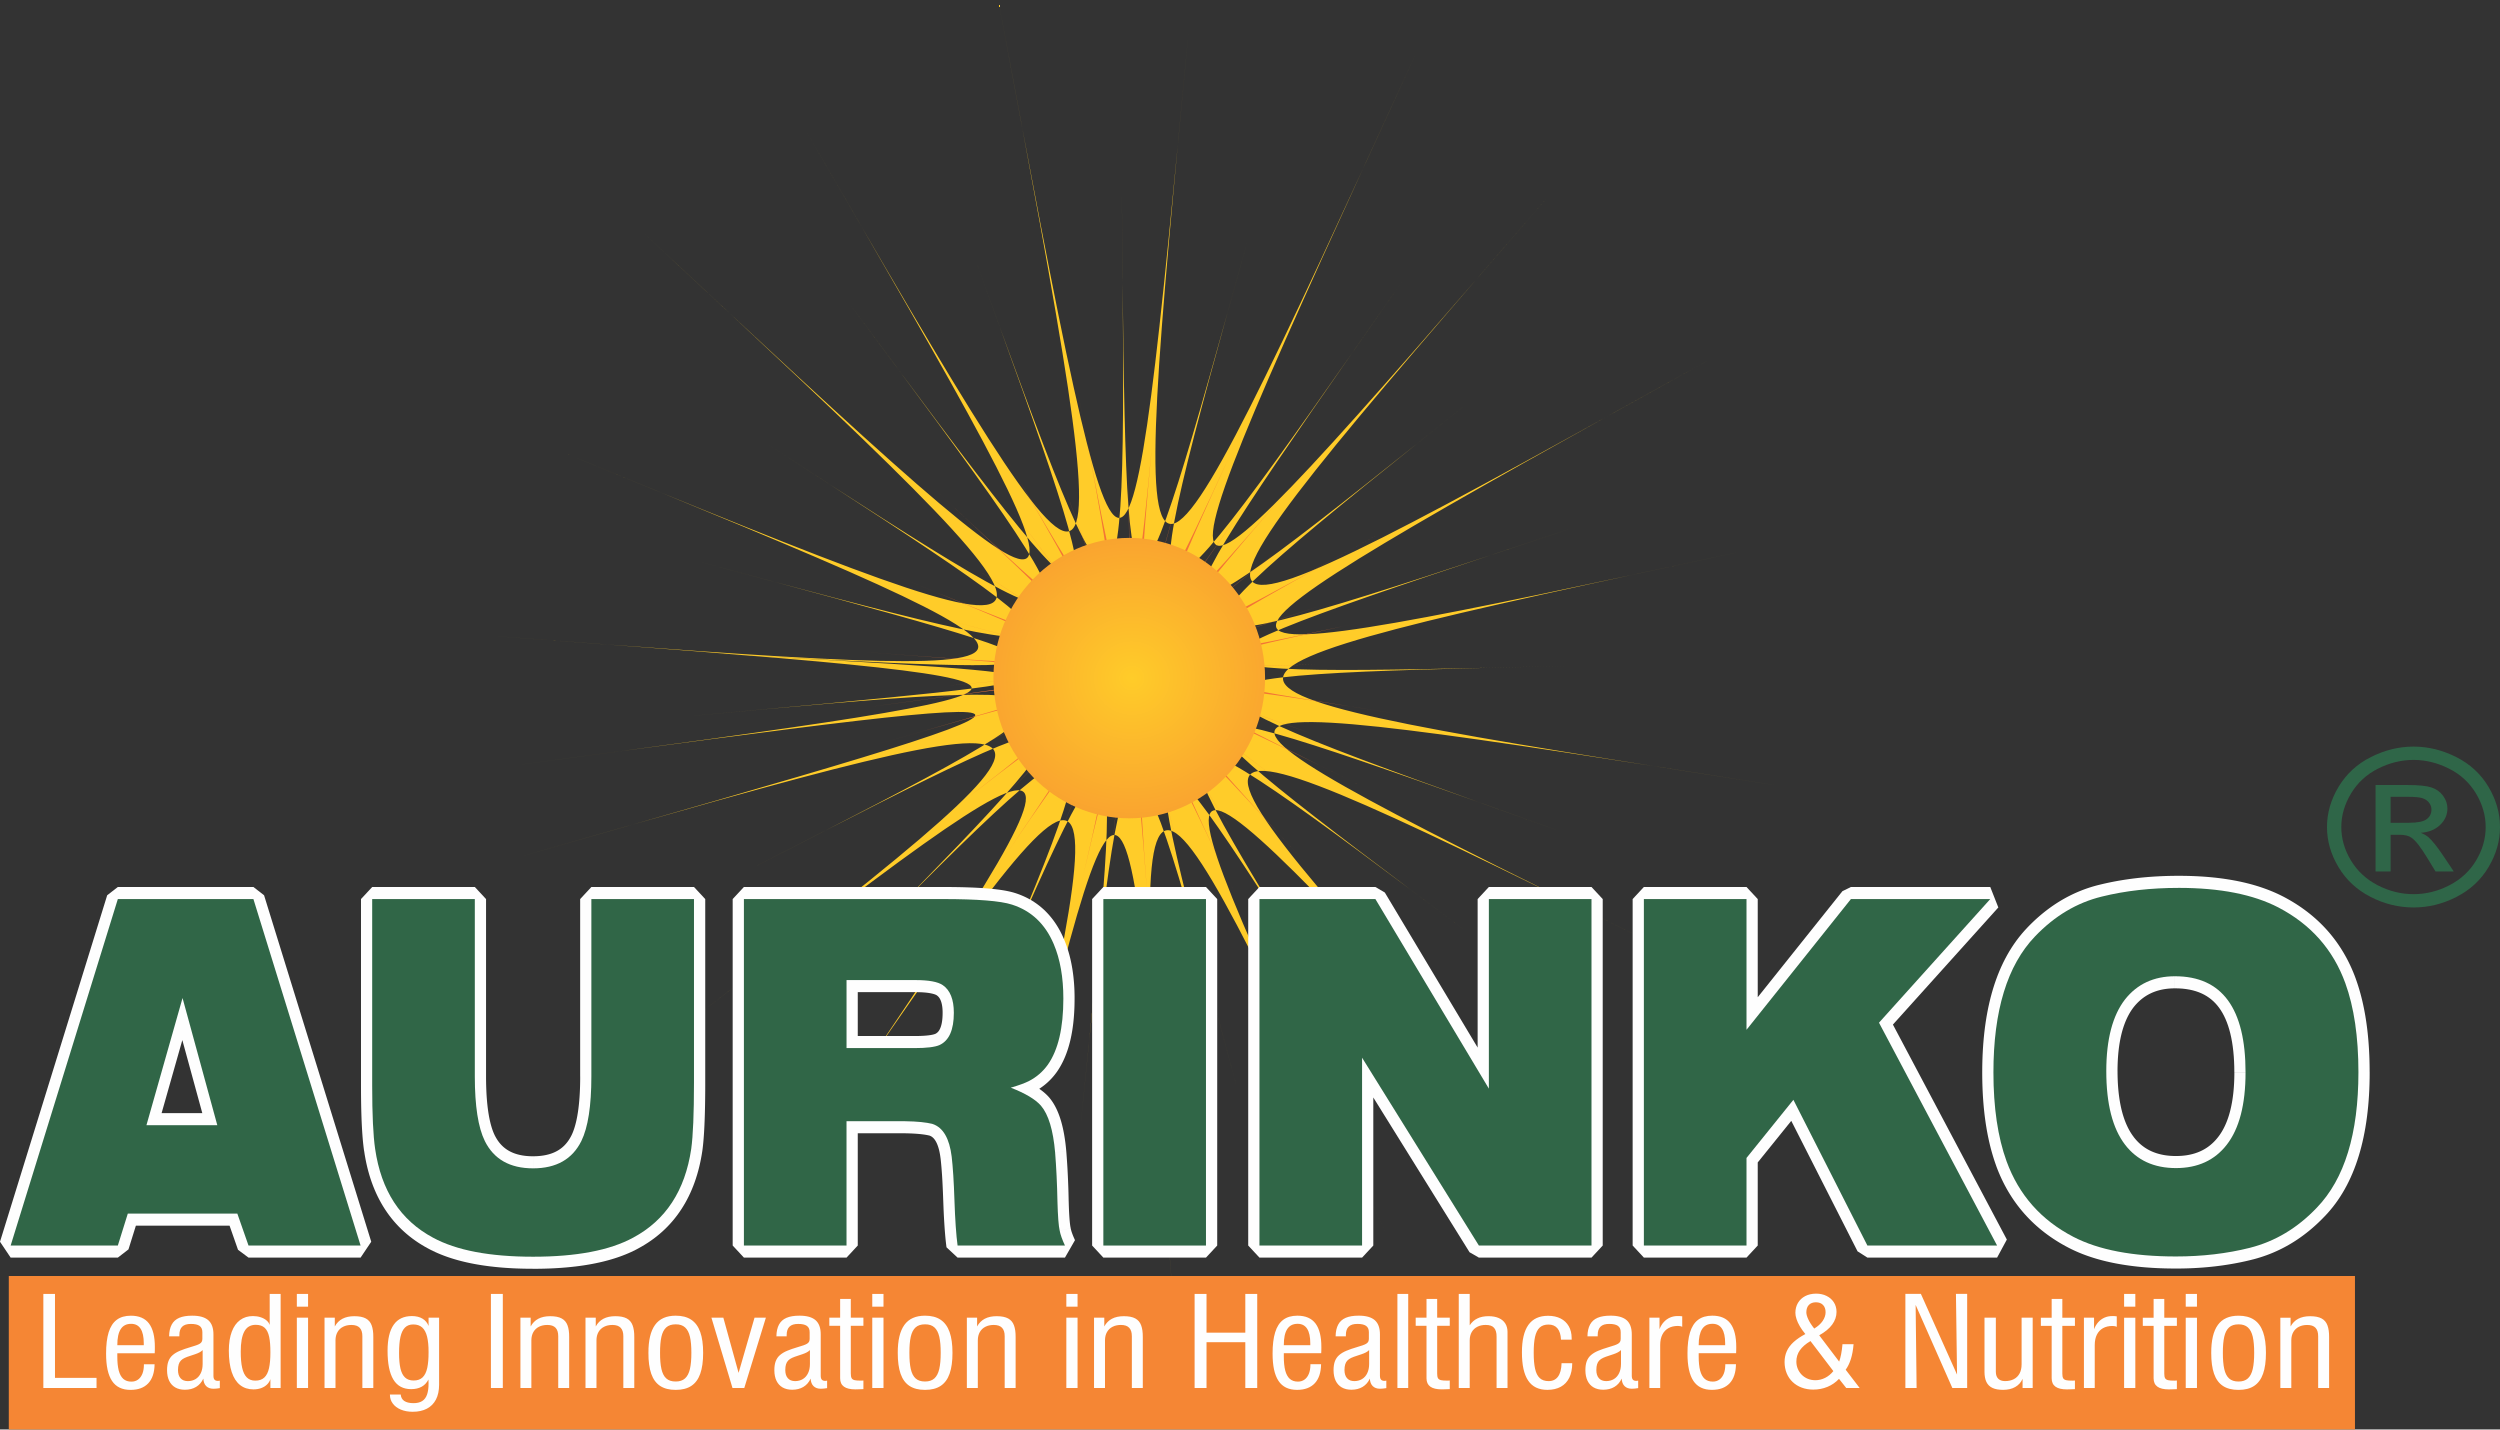
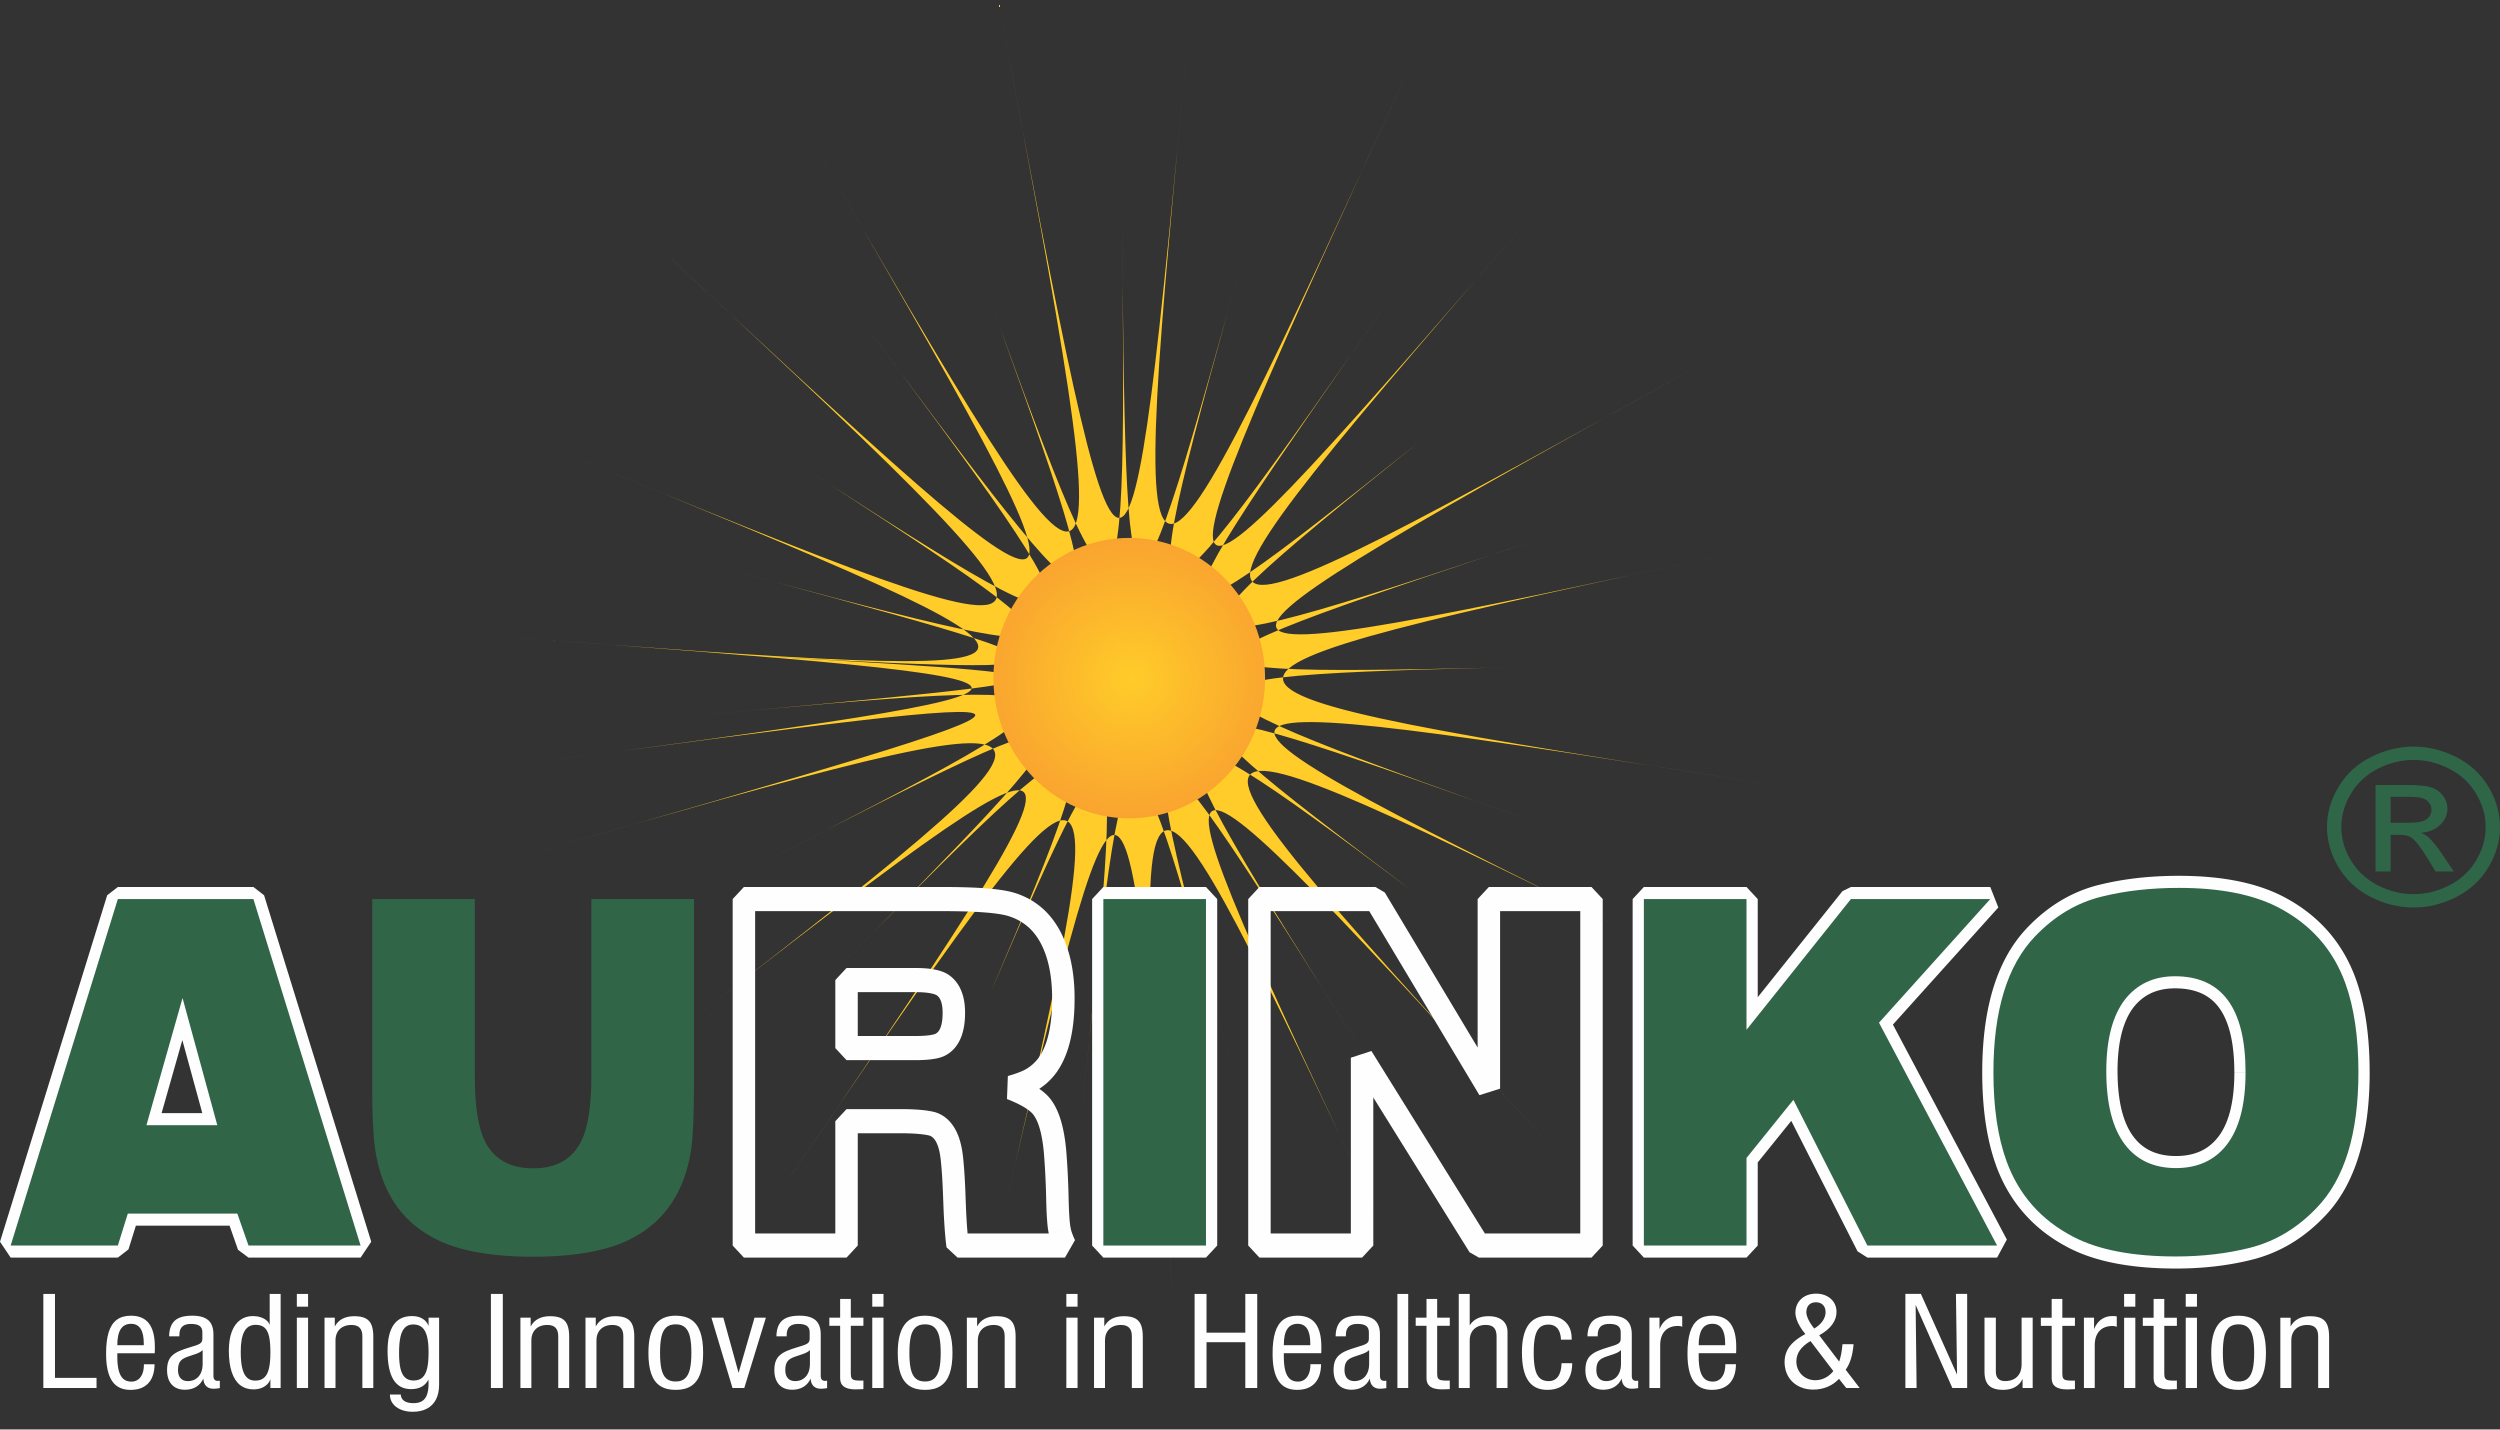
<svg xmlns="http://www.w3.org/2000/svg" xml:space="preserve" width="5.675in" height="3.245in" version="1.1" style="shape-rendering:geometricPrecision; text-rendering:geometricPrecision; image-rendering:optimizeQuality; fill-rule:evenodd; clip-rule:evenodd" viewBox="0 0 5655.42 3233.68">
  <rect x="0" y="0" width="5655.42" height="3233.68" fill="#333333" stroke="none" />
  <defs>
    <style type="text/css">
   
    .fil0 {fill:#FFCC29}
    .fil3 {fill:#F58634}
    .fil2 {fill:#F37435}
    .fil7 {fill:#FEFEFE;fill-rule:nonzero}
    .fil5 {fill:#FEFEFE;fill-rule:nonzero}
    .fil1 {fill:#2F6648;fill-rule:nonzero}
    .fil6 {fill:#306647;fill-rule:nonzero}
    .fil4 {fill:url(#id0)}
   
  </style>
    <radialGradient id="id0" gradientUnits="userSpaceOnUse" gradientTransform="matrix(1.506 -0 -0 1.459 -1296 -704)" cx="2560.71" cy="1533.96" r="379.18" fx="2560.71" fy="1533.96">
      <stop offset="0" style="stop-opacity:1; stop-color:#FFCC29" />
      <stop offset="1" style="stop-opacity:1; stop-color:#F58634" />
    </radialGradient>
  </defs>
  <g id="Layer_x0020_1">
    <g id="_2221113829952">
      <path class="fil0" d="M1480.37 2372.08c1074.23,-829.96 1074.8,-829.22 -308.47,-432.68 1383.62,-395.27 1383.65,-394.93 -27.51,-205.36 1411.32,-188.77 1411.4,-188.27 -39.3,-296.18 1450.61,109.21 1450.35,109.94 153.84,-420.5 1296.07,531.92 1295.77,532.8 183.79,-502.64 1110.85,1036.74 1110.2,1037.15 371.46,-234.44 737.52,1272.46 736.76,1272.98 443.96,-280.28 291.12,1553.58 290.38,1553.48 432.63,50.37 -143.74,1503.06 -144.64,1502.97 517.1,60.1 -663.26,1442.07 -663.77,1441.51 311.6,313.96 -976.51,1126.55 -977.19,1125.9 372.46,375.16 -1350.34,749.14 -1350.43,748.38 59.28,445.32 -1410.01,301.54 -1410.16,300.63 70.96,532.23 -1480.74,-233.32 -1480.35,-233.97 -217.99,389.12 -1261.7,-624.47 -1261.26,-625.3 -260.43,465.11 -999.52,-1091.52 -998.81,-1091.79 -403.44,169.01 -594.03,-1261.48 -593.19,-1261.85 -482.15,202.09 -109.35,-1463.99 -108.61,-1463.75 -418.97,-122.28 311.8,-1341.14 312.69,-1340.92 -500.77,-146.04 814.83,-1193.83 815.25,-1193.22 -258.03,-362.06zm232.56 -414.19c839.49,-429.76 839.78,-429.18 -158.86,-337.45 998.73,-90.8 998.71,-90.58 6.26,-144.65 992.46,54.64 992.45,55 9.29,-208.55 982.94,264.44 982.67,264.88 157.18,-268.73 825.01,534.58 824.69,535.15 187.79,-321.21 635.97,857.12 635.47,857.31 283.87,-112.53 350.66,970.27 350.07,970.53 339.24,-134.53 9.64,1105.06 9.14,1104.89 290.99,91.09 -282.85,1013.56 -283.48,1013.38 347.78,108.79 -632.2,903.85 -632.5,903.39 175.55,256.34 -808.7,646.22 -809.08,645.69 209.86,306.32 -1019.23,338.19 -1019.2,337.65 -13.85,313.59 -1005.37,22.98 -1005.35,22.33 -16.47,374.81 -988.42,-353.61 -988.08,-354.01 -197.38,238.79 -790.07,-593.65 -789.68,-594.17 -235.85,285.44 -552.79,-880.2 -552.26,-880.3 -297.8,63.4 -253.46,-943.98 -252.84,-944.13 -355.91,75.84 104.23,-1019.78 104.7,-1019.54 -272.79,-138.69 378.47,-880.43 379.04,-880.15 -326.05,-165.7 705.89,-713.54 706.11,-713.05 -132.86,-282.37z" />
      <g>
        <path class="fil1" d="M5459.9 1688.87c32.84,0 64.89,7.82 96.21,23.54 31.24,15.64 55.67,38.1 73.11,67.24 17.43,29.21 26.2,59.66 26.2,91.26 0,31.36 -8.58,61.56 -25.85,90.44 -17.16,28.97 -41.24,51.44 -72.31,67.4 -31.07,16.05 -63.54,24.03 -97.36,24.03 -33.89,0 -66.37,-7.98 -97.44,-24.03 -31.07,-15.96 -55.23,-38.44 -72.49,-67.4 -17.26,-28.88 -25.94,-59.08 -25.94,-90.44 0,-31.6 8.76,-62.05 26.29,-91.26 17.62,-29.15 42.04,-51.61 73.29,-67.24 31.33,-15.72 63.38,-23.54 96.29,-23.54zm0 30.12c-27.52,0 -54.33,6.59 -80.35,19.67 -26.03,13.08 -46.38,31.85 -61.08,56.21 -14.7,24.36 -22.04,49.71 -22.04,76.04 0,26.25 7.25,51.35 21.68,75.39 14.43,24.03 34.6,42.79 60.54,56.2 25.94,13.41 53.02,20.17 81.25,20.17 28.15,0 55.23,-6.76 81.17,-20.17 25.93,-13.42 46.11,-32.18 60.44,-56.2 14.34,-24.04 21.51,-49.13 21.51,-75.39 0,-26.33 -7.34,-51.68 -21.94,-76.04 -14.6,-24.36 -34.97,-43.13 -61.07,-56.21 -26.12,-13.08 -52.84,-19.67 -80.11,-19.67zm-85.94 252.32l0 -195.53 72.41 0c24.78,0 42.66,1.81 53.72,5.43 11.15,3.62 19.92,9.88 26.56,18.93 6.55,8.96 9.83,18.51 9.83,28.63 0,14.24 -5.49,26.75 -16.55,37.29 -10.98,10.61 -25.58,16.54 -43.81,17.86 7.43,2.88 13.45,6.34 17.88,10.36 8.49,7.66 18.85,20.58 31.15,38.77l25.67 38.26 -41.25 0 -18.76 -30.77c-14.69,-24.28 -26.64,-39.51 -35.67,-45.59 -6.19,-4.45 -15.22,-6.67 -27.16,-6.59l-20 0 0 82.94 -33.99 0zm33.99 -110.11l41.24 0c19.73,0 33.19,-2.71 40.36,-8.14 7.17,-5.44 10.8,-12.68 10.8,-21.57 0,-5.76 -1.77,-10.95 -5.22,-15.47 -3.45,-4.61 -8.23,-7.98 -14.35,-10.21 -6.19,-2.22 -17.52,-3.37 -34.16,-3.37l-38.67 0 0 58.76z" />
        <g>
-           <path class="fil2" d="M2110.97 1865.13c448.88,-346.8 449.11,-346.5 -128.9,-180.8 578.16,-165.17 578.17,-165.03 -11.49,-85.81 589.73,-78.88 589.77,-78.67 -16.42,-123.76 606.15,45.63 606.04,45.94 64.29,-175.71 541.57,222.27 541.45,222.64 76.8,-210.03 464.18,433.21 463.91,433.38 155.22,-97.96 308.18,531.71 307.86,531.93 185.51,-117.12 121.65,649.18 121.34,649.14 180.78,21.04 -60.06,628.07 -60.44,628.03 216.08,25.11 -277.15,602.58 -277.37,602.35 130.2,131.19 -408.04,470.74 -408.33,470.47 155.64,156.77 -564.25,313.04 -564.29,312.72 24.77,186.08 -589.19,126.01 -589.25,125.62 29.65,222.4 -618.75,-97.5 -618.58,-97.77 -91.09,162.6 -527.21,-260.94 -527.03,-261.28 -108.83,194.35 -417.66,-456.1 -417.36,-456.22 -168.58,70.62 -248.22,-527.12 -247.87,-527.27 -201.48,84.44 -45.69,-611.74 -45.38,-611.64 -175.07,-51.1 130.29,-560.41 130.66,-560.32 -209.25,-61.02 340.49,-498.85 340.66,-498.6 -107.82,-151.29zm97.18 -173.07c350.79,-179.58 350.91,-179.33 -66.38,-141 417.33,-37.94 417.32,-37.85 2.62,-60.44 414.71,22.83 414.71,22.98 3.88,-87.14 410.73,110.5 410.62,110.68 65.68,-112.29 344.74,223.38 344.61,223.62 78.47,-134.22 265.75,358.16 265.54,358.24 118.62,-47.02 146.53,405.43 146.28,405.54 141.76,-56.22 4.03,461.76 3.82,461.69 121.59,38.06 -118.19,423.53 -118.45,423.45 145.33,45.46 -264.17,377.68 -264.3,377.49 73.35,107.11 -337.92,270.03 -338.08,269.81 87.7,128 -425.89,141.32 -425.88,141.09 -5.79,131.03 -420.1,9.6 -420.1,9.33 -6.88,156.62 -413.02,-147.76 -412.88,-147.93 -82.48,99.78 -330.14,-248.06 -329.98,-248.28 -98.55,119.27 -230.99,-367.8 -230.77,-367.84 -124.44,26.49 -105.91,-394.45 -105.65,-394.51 -148.72,31.69 43.56,-426.13 43.76,-426.02 -113.98,-57.96 158.14,-367.89 158.39,-367.78 -136.24,-69.24 294.97,-298.16 295.06,-297.96 -55.52,-117.99z" />
          <path class="fil3" d="M2396.13 1635.88c166.09,-128.32 166.18,-128.21 -47.69,-66.89 213.92,-61.12 213.93,-61.06 -4.26,-31.75 218.21,-29.18 218.22,-29.11 -6.07,-45.79 224.29,16.89 224.24,17 23.79,-65.02 200.39,82.25 200.34,82.38 28.42,-77.71 171.75,160.29 171.65,160.36 57.43,-36.25 114.03,196.74 113.91,196.82 68.64,-43.34 45.01,240.21 44.9,240.19 66.89,7.79 -22.22,232.39 -22.37,232.38 79.95,9.29 -102.55,222.96 -102.63,222.88 48.18,48.54 -150.98,174.18 -151.09,174.08 57.58,58 -208.78,115.83 -208.79,115.71 9.16,68.85 -218,46.62 -218.03,46.48 10.97,82.29 -228.94,-36.08 -228.88,-36.18 -33.7,60.16 -195.08,-96.55 -195.01,-96.68 -40.27,71.91 -154.54,-168.76 -154.43,-168.81 -62.38,26.13 -91.85,-195.04 -91.71,-195.1 -74.54,31.24 -16.91,-226.35 -16.8,-226.32 -64.78,-18.91 48.21,-207.36 48.35,-207.33 -77.42,-22.58 125.98,-184.58 126.05,-184.48 -39.89,-55.98zm35.96 -64.04c129.79,-66.45 129.84,-66.36 -24.56,-52.17 154.42,-14.04 154.42,-14 0.97,-22.36 153.45,8.45 153.45,8.5 1.44,-32.24 151.98,40.88 151.93,40.95 24.3,-41.55 127.55,82.65 127.51,82.74 29.04,-49.66 98.33,132.52 98.25,132.55 43.89,-17.4 54.22,150.02 54.12,150.06 52.45,-20.8 1.49,170.86 1.41,170.83 44.99,14.08 -43.73,156.71 -43.83,156.68 53.78,16.82 -97.75,139.75 -97.79,139.68 27.14,39.63 -125.04,99.92 -125.09,99.83 32.45,47.36 -157.59,52.29 -157.58,52.21 -2.14,48.49 -155.44,3.55 -155.44,3.45 -2.55,57.95 -152.82,-54.67 -152.77,-54.73 -30.52,36.92 -122.16,-91.79 -122.09,-91.87 -36.47,44.13 -85.47,-136.09 -85.39,-136.11 -46.04,9.8 -39.19,-145.95 -39.09,-145.97 -55.03,11.73 16.11,-157.67 16.19,-157.63 -42.18,-21.44 58.51,-136.13 58.6,-136.08 -50.41,-25.62 109.14,-110.32 109.17,-110.25 -20.54,-43.66z" />
          <path class="fil4" d="M2554.56 1216.75c169.65,0 307.24,142.05 307.24,317.2 0,175.16 -137.59,317.2 -307.24,317.2 -169.65,0 -307.24,-142.04 -307.24,-317.2 0,-175.15 137.59,-317.2 307.24,-317.2z" />
        </g>
        <g>
          <g>
            <path class="fil5" d="M290.66 2042.38l-242.47 783.81 -48.19 -17.24 242.47 -783.81 24.1 -18.69 24.1 35.93zm282.59 18.69l-306.68 0 0 -54.62 306.68 0 24.1 18.69 -24.1 35.93zm218.36 765.12l-242.45 -783.81 48.19 -17.24 242.45 783.81 -24.1 35.93 -24.1 -18.69zm-229.41 -35.93l253.51 0 0 54.62 -253.51 0 -23.76 -17.69 23.76 -36.93zm-1.56 -54.63l25.32 72.32 -47.53 19.25 -25.32 -72.32 23.76 -36.93 23.76 17.69zm-271.5 -17.69l247.73 0 0 54.62 -247.73 0 -24.07 -36 24.07 -18.62zm-46.65 90.94l22.57 -72.32 48.15 17.38 -22.57 72.32 -24.07 18.62 -24.07 -36zm-218.4 -18.62l242.47 0 0 54.62 -242.47 0 -24.1 -35.93 24.1 -18.69zm467.49 -217.62l-160.33 0 0 -54.62 160.33 0 24.36 19.61 -24.36 35.01zm-54.29 -322.74l78.65 287.73 -48.73 15.4 -78.65 -287.73 0.07 -15.68 48.65 0.27zm-130.33 287.46l81.68 -287.73 48.58 15.95 -81.68 287.73 -24.29 19.33 -24.29 -35.29z" />
            <path id="_1" class="fil6" d="M24.1 2817.57l242.47 -783.81 306.68 0 242.45 783.81 -253.51 0 -25.32 -72.32 -247.73 0 -22.57 72.32 -242.47 0zm307.16 -272.23l160.33 0 -78.65 -287.73 -81.68 287.73z" />
          </g>
          <g>
-             <path class="fil5" d="M1074.12 2061.07l-232.14 0 0 -54.62 232.14 0 25.39 27.31 -25.39 27.31zm-25.39 374.11l0 -401.42 50.79 0 0 401.42 0 0 -50.79 0zm70.39 132.99l-44.84 25.64 -0.04 -0.07 -1.7 -3.59 -1.62 -3.67 -1.56 -3.75 -1.49 -3.84 -1.42 -3.93 -1.35 -4 -1.3 -4.09 -1.24 -4.19 -1.17 -4.26 -1.12 -4.36 -1.06 -4.44 -1 -4.52 -0.95 -4.62 -0.89 -4.7 -0.84 -4.79 -0.79 -4.89 -0.74 -4.98 -0.69 -5.06 -0.64 -5.16 -0.59 -5.25 -0.55 -5.35 -0.49 -5.45 -0.44 -5.53 -0.4 -5.63 -0.35 -5.73 -0.3 -5.83 -0.26 -5.91 -0.21 -6.02 -0.16 -6.12 -0.11 -6.21 -0.07 -6.3 -0.03 -6.41 50.79 0 0.02 5.98 0.07 5.88 0.11 5.76 0.15 5.64 0.19 5.52 0.23 5.42 0.27 5.29 0.32 5.18 0.36 5.08 0.4 4.95 0.44 4.83 0.47 4.71 0.52 4.61 0.56 4.49 0.59 4.37 0.63 4.24 0.67 4.12 0.7 4.01 0.74 3.88 0.77 3.75 0.81 3.64 0.84 3.52 0.87 3.38 0.9 3.27 0.92 3.12 0.95 3.02 0.98 2.89 1 2.75 1.02 2.64 1.04 2.51 1.06 2.38 1.07 2.25 -0.04 -0.07zm-44.84 25.64l-0.04 -0.07 -0.35 -0.71 0.38 0.78zm131.69 21.81l0 54.62 0 0 -5.45 -0.07 -5.4 -0.2 -5.32 -0.34 -5.24 -0.49 -5.17 -0.62 -5.11 -0.77 -5.01 -0.91 -4.96 -1.06 -4.89 -1.22 -4.81 -1.37 -4.73 -1.53 -4.64 -1.68 -4.56 -1.84 -4.48 -2 -4.4 -2.17 -4.29 -2.33 -4.19 -2.48 -4.11 -2.65 -3.99 -2.82 -3.88 -2.97 -3.77 -3.13 -3.65 -3.27 -3.54 -3.43 -3.42 -3.59 -3.29 -3.73 -3.15 -3.86 -3.03 -4 -2.9 -4.13 -2.77 -4.26 -2.63 -4.37 -2.51 -4.5 -2.38 -4.63 44.84 -25.64 1.55 3.01 1.61 2.88 1.67 2.77 1.72 2.64 1.77 2.52 1.84 2.42 1.89 2.31 1.95 2.2 2 2.1 2.07 2.01 2.15 1.93 2.21 1.83 2.29 1.75 2.36 1.66 2.44 1.58 2.54 1.51 2.63 1.42 2.71 1.34 2.81 1.26 2.92 1.18 3.04 1.1 3.12 1.01 3.24 0.92 3.34 0.84 3.46 0.74 3.6 0.66 3.69 0.56 3.81 0.46 3.93 0.36 4.04 0.26 4.16 0.16 4.28 0.05 0 0zm86.79 -47.36l44.92 25.48 -0.04 0.09 -2.38 4.62 -2.51 4.5 -2.64 4.38 -2.77 4.26 -2.91 4.13 -3.02 3.99 -3.15 3.86 -3.3 3.73 -3.42 3.58 -3.53 3.42 -3.66 3.28 -3.77 3.12 -3.87 2.96 -3.99 2.82 -4.11 2.66 -4.19 2.48 -4.29 2.33 -4.4 2.17 -4.48 2 -4.56 1.84 -4.64 1.68 -4.74 1.53 -4.81 1.37 -4.88 1.22 -4.96 1.06 -5.01 0.91 -5.1 0.77 -5.18 0.62 -5.24 0.49 -5.32 0.34 -5.39 0.2 -5.45 0.07 0 -54.62 4.28 -0.05 4.15 -0.16 4.04 -0.26 3.93 -0.36 3.81 -0.46 3.69 -0.56 3.59 -0.66 3.46 -0.74 3.35 -0.84 3.24 -0.92 3.13 -1.01 3.03 -1.09 2.93 -1.18 2.81 -1.26 2.71 -1.34 2.63 -1.42 2.54 -1.51 2.43 -1.57 2.36 -1.66 2.3 -1.75 2.22 -1.84 2.14 -1.92 2.07 -2.01 2.01 -2.11 1.94 -2.2 1.89 -2.31 1.84 -2.43 1.77 -2.52 1.72 -2.64 1.67 -2.77 1.6 -2.88 1.55 -3.02 -0.04 0.09zm19.64 -133.07l50.79 0 0 0 -0.03 6.41 -0.07 6.3 -0.11 6.21 -0.16 6.11 -0.2 6.02 -0.26 5.92 -0.3 5.82 -0.35 5.73 -0.4 5.63 -0.44 5.53 -0.49 5.45 -0.55 5.35 -0.59 5.25 -0.64 5.17 -0.69 5.06 -0.73 4.97 -0.79 4.89 -0.84 4.79 -0.89 4.7 -0.95 4.62 -1 4.52 -1.06 4.44 -1.12 4.36 -1.17 4.26 -1.23 4.17 -1.29 4.09 -1.36 4.02 -1.42 3.92 -1.48 3.84 -1.56 3.75 -1.62 3.67 -1.7 3.59 -44.92 -25.48 1.07 -2.25 1.05 -2.38 1.04 -2.51 1.02 -2.63 1 -2.77 0.97 -2.87 0.95 -3.02 0.93 -3.14 0.9 -3.27 0.87 -3.38 0.84 -3.52 0.81 -3.64 0.77 -3.75 0.74 -3.88 0.7 -4.01 0.67 -4.12 0.63 -4.25 0.6 -4.37 0.55 -4.48 0.52 -4.61 0.47 -4.71 0.44 -4.83 0.4 -4.95 0.36 -5.08 0.32 -5.18 0.27 -5.3 0.24 -5.41 0.19 -5.52 0.15 -5.65 0.11 -5.75 0.07 -5.88 0.02 -5.98 0 0zm50.79 -401.42l0 401.42 -50.79 0 0 -401.42 25.39 -27.31 25.39 27.31zm206.75 27.31l-232.14 0 0 -54.62 232.14 0 25.39 27.31 -25.39 27.31zm-25.39 387.83l0 -415.14 50.79 0 0 415.14 0 0 -50.79 0zm44.26 154.21l-50.16 -8.56 -0.04 0.27 0.34 -2.57 0.33 -2.69 0.33 -2.81 0.32 -2.99 0.31 -3.1 0.3 -3.23 0.29 -3.36 0.28 -3.49 0.27 -3.63 0.26 -3.75 0.26 -3.88 0.24 -4.01 0.23 -4.14 0.22 -4.26 0.21 -4.39 0.2 -4.51 0.19 -4.64 0.17 -4.75 0.16 -4.88 0.15 -5.01 0.14 -5.14 0.13 -5.26 0.12 -5.39 0.1 -5.51 0.09 -5.62 0.08 -5.75 0.07 -5.89 0.06 -6.01 0.04 -6.12 0.03 -6.25 0.02 -6.38 0.01 -6.5 50.79 0 -0.01 6.61 -0.02 6.49 -0.03 6.38 -0.05 6.25 -0.06 6.13 -0.07 6 -0.08 5.9 -0.09 5.79 -0.11 5.66 -0.12 5.54 -0.13 5.43 -0.14 5.3 -0.16 5.19 -0.17 5.07 -0.18 4.97 -0.2 4.85 -0.2 4.73 -0.22 4.62 -0.23 4.5 -0.25 4.39 -0.26 4.28 -0.27 4.16 -0.28 4.05 -0.3 3.94 -0.31 3.84 -0.33 3.72 -0.34 3.62 -0.35 3.52 -0.36 3.39 -0.38 3.33 -0.4 3.21 -0.41 3.1 -0.04 0.27zm0.04 -0.27l-0.04 0.27 -0.02 0.16 0.06 -0.43zm-145.05 221.26l-22.9 -48.75 0.14 -0.08 6.19 -3.42 6.01 -3.57 5.83 -3.69 5.66 -3.83 5.48 -3.96 5.3 -4.1 5.14 -4.23 4.97 -4.36 4.81 -4.5 4.65 -4.64 4.49 -4.77 4.32 -4.91 4.17 -5.05 4.02 -5.19 3.86 -5.34 3.71 -5.48 3.56 -5.64 3.41 -5.79 3.26 -5.94 3.11 -6.1 2.97 -6.26 2.82 -6.42 2.67 -6.59 2.51 -6.75 2.37 -6.92 2.22 -7.09 2.07 -7.26 1.91 -7.43 1.76 -7.61 1.61 -7.78 1.45 -7.96 1.29 -8.14 50.16 8.56 -1.49 9.42 -1.69 9.28 -1.88 9.13 -2.08 8.98 -2.28 8.83 -2.47 8.68 -2.67 8.53 -2.86 8.38 -3.07 8.23 -3.27 8.07 -3.47 7.91 -3.67 7.74 -3.87 7.59 -4.08 7.43 -4.28 7.25 -4.47 7.09 -4.68 6.92 -4.87 6.73 -5.07 6.56 -5.26 6.38 -5.46 6.19 -5.65 6.01 -5.83 5.82 -6.03 5.64 -6.21 5.45 -6.4 5.26 -6.58 5.07 -6.76 4.88 -6.93 4.69 -7.1 4.5 -7.27 4.31 -7.45 4.13 0.14 -0.08zm-237.82 46.05l0 -54.62 0 0 8.89 -0.04 8.75 -0.12 8.62 -0.2 8.48 -0.29 8.34 -0.36 8.2 -0.45 8.06 -0.53 7.92 -0.61 7.77 -0.69 7.65 -0.77 7.5 -0.84 7.36 -0.93 7.22 -1 7.08 -1.09 6.94 -1.16 6.8 -1.24 6.66 -1.31 6.5 -1.4 6.38 -1.47 6.23 -1.54 6.08 -1.62 5.94 -1.69 5.79 -1.77 5.66 -1.84 5.51 -1.91 5.37 -1.98 5.23 -2.05 5.08 -2.12 4.94 -2.19 4.8 -2.25 4.65 -2.32 4.52 -2.38 22.9 48.75 -5.56 2.94 -5.69 2.83 -5.8 2.72 -5.92 2.62 -6.04 2.51 -6.16 2.42 -6.28 2.32 -6.4 2.22 -6.52 2.12 -6.65 2.02 -6.76 1.93 -6.89 1.83 -7 1.74 -7.11 1.64 -7.25 1.55 -7.36 1.46 -7.48 1.37 -7.6 1.27 -7.72 1.19 -7.85 1.09 -7.97 1 -8.09 0.91 -8.21 0.83 -8.34 0.74 -8.46 0.65 -8.58 0.56 -8.71 0.48 -8.83 0.39 -8.96 0.3 -9.08 0.21 -9.2 0.13 -9.33 0.04 0 0zm-237.71 -45.98l22.62 -48.9 0.14 0.07 4.52 2.38 4.65 2.32 4.8 2.25 4.94 2.19 5.08 2.12 5.23 2.05 5.37 1.98 5.51 1.91 5.66 1.84 5.79 1.77 5.94 1.69 6.08 1.62 6.23 1.54 6.38 1.47 6.51 1.4 6.65 1.31 6.8 1.24 6.94 1.16 7.08 1.09 7.22 1 7.36 0.93 7.5 0.84 7.65 0.77 7.77 0.69 7.92 0.61 8.07 0.53 8.2 0.45 8.34 0.36 8.48 0.29 8.62 0.2 8.76 0.12 8.89 0.04 0 54.62 -9.33 -0.04 -9.2 -0.13 -9.08 -0.21 -8.96 -0.3 -8.84 -0.39 -8.71 -0.48 -8.58 -0.56 -8.46 -0.65 -8.34 -0.74 -8.21 -0.83 -8.1 -0.91 -7.97 -1 -7.85 -1.09 -7.73 -1.19 -7.61 -1.27 -7.48 -1.37 -7.36 -1.46 -7.25 -1.55 -7.12 -1.64 -7 -1.74 -6.89 -1.83 -6.76 -1.93 -6.65 -2.02 -6.52 -2.12 -6.4 -2.22 -6.28 -2.32 -6.16 -2.42 -6.04 -2.51 -5.92 -2.62 -5.8 -2.72 -5.69 -2.83 -5.56 -2.94 0.14 0.07zm-144.7 -221.1l50.17 -8.51 0.01 0.07 1.27 8.13 1.42 7.96 1.58 7.78 1.73 7.6 1.89 7.43 2.04 7.26 2.19 7.09 2.35 6.92 2.5 6.74 2.65 6.59 2.8 6.42 2.95 6.25 3.1 6.1 3.24 5.93 3.4 5.79 3.54 5.64 3.7 5.47 3.85 5.34 4.01 5.19 4.16 5.05 4.31 4.9 4.48 4.77 4.64 4.63 4.8 4.5 4.96 4.36 5.13 4.23 5.3 4.09 5.48 3.96 5.65 3.83 5.83 3.69 6.01 3.57 6.18 3.42 -22.62 48.9 -7.45 -4.12 -7.27 -4.31 -7.1 -4.5 -6.92 -4.69 -6.75 -4.88 -6.57 -5.07 -6.39 -5.27 -6.2 -5.45 -6.02 -5.64 -5.83 -5.83 -5.65 -6.01 -5.45 -6.2 -5.26 -6.38 -5.06 -6.56 -4.86 -6.73 -4.67 -6.92 -4.46 -7.09 -4.26 -7.25 -4.06 -7.43 -3.86 -7.6 -3.65 -7.75 -3.45 -7.91 -3.25 -8.07 -3.05 -8.23 -2.84 -8.38 -2.65 -8.54 -2.44 -8.68 -2.25 -8.84 -2.05 -8.98 -1.85 -9.13 -1.66 -9.28 -1.46 -9.42 0.01 0.07zm50.17 -8.51l0.01 0.07 -0.12 -0.82 0.11 0.76zm-57.14 -138.23l50.79 0 0 0 0.01 5.98 0.02 5.88 0.03 5.77 0.04 5.67 0.06 5.56 0.07 5.45 0.09 5.36 0.09 5.25 0.11 5.14 0.12 5.03 0.13 4.92 0.15 4.82 0.16 4.72 0.17 4.61 0.18 4.49 0.2 4.38 0.21 4.29 0.22 4.17 0.24 4.06 0.25 3.96 0.26 3.85 0.27 3.75 0.28 3.61 0.29 3.51 0.3 3.41 0.31 3.28 0.33 3.18 0.33 3.07 0.34 2.94 0.35 2.82 0.36 2.72 0.37 2.6 -50.17 8.51 -0.44 -3.12 -0.43 -3.21 -0.41 -3.31 -0.4 -3.4 -0.38 -3.47 -0.36 -3.56 -0.35 -3.68 -0.33 -3.75 -0.32 -3.85 -0.3 -3.95 -0.29 -4.03 -0.27 -4.13 -0.26 -4.22 -0.25 -4.33 -0.24 -4.43 -0.22 -4.51 -0.21 -4.62 -0.19 -4.72 -0.18 -4.81 -0.17 -4.91 -0.15 -5.01 -0.14 -5.11 -0.13 -5.22 -0.11 -5.31 -0.1 -5.41 -0.09 -5.5 -0.07 -5.62 -0.06 -5.71 -0.05 -5.81 -0.03 -5.92 -0.02 -6 -0.01 -6.12 0 0zm50.79 -422.58l0 422.58 -50.79 0 0 -422.58 25.39 -27.31 25.39 27.31z" />
            <path id="_1_0" class="fil6" d="M841.98 2033.76l232.14 0 0 401.42c0,66.63 7.56,115.24 22.58,145.81 20.44,41.35 56.82,61.94 109.26,61.94 52.43,0 88.79,-20.58 109.25,-61.94 14.99,-30.57 22.57,-79.18 22.57,-145.81l0 -401.42 232.14 0 0 415.14c0,70.55 -2.13,120.34 -6.22,149.92 -13.94,94.48 -57.73,161.5 -131.38,200.9 -53.04,28.82 -128.5,43.12 -226.37,43.12 -97.9,0 -173.36,-14.3 -226.4,-43.12 -73.64,-39.4 -117.29,-106.42 -130.92,-200.9 -4.39,-29.97 -6.66,-77.42 -6.66,-142.48l0 -422.58z" />
          </g>
          <g>
            <path class="fil5" d="M1708.24 2033.76l0 783.81 -50.79 0 0 -783.81 25.39 -27.31 25.39 27.31zm424.36 27.31l-449.75 0 0 -54.62 449.75 0 0 0 0 54.62zm163.92 -40.93l-14.48 52.35 -0.09 -0.03 -1.92 -0.59 -2.11 -0.6 -2.33 -0.6 -2.54 -0.6 -2.73 -0.59 -2.9 -0.58 -3.09 -0.56 -3.28 -0.55 -3.45 -0.53 -3.63 -0.51 -3.81 -0.49 -3.97 -0.48 -4.14 -0.45 -4.32 -0.44 -4.46 -0.41 -4.65 -0.38 -4.8 -0.37 -4.96 -0.34 -5.13 -0.32 -5.29 -0.29 -5.45 -0.27 -5.62 -0.25 -5.76 -0.23 -5.94 -0.2 -6.09 -0.18 -6.24 -0.15 -6.41 -0.13 -6.56 -0.11 -6.72 -0.08 -6.88 -0.06 -7.03 -0.04 -7.19 -0.01 0 -54.62 7.34 0.01 7.2 0.04 7.05 0.06 6.9 0.09 6.76 0.11 6.6 0.13 6.46 0.16 6.3 0.19 6.16 0.21 6.02 0.24 5.86 0.26 5.73 0.28 5.58 0.32 5.43 0.34 5.29 0.36 5.14 0.39 4.99 0.42 4.88 0.45 4.72 0.47 4.59 0.5 4.45 0.53 4.3 0.56 4.18 0.59 4.04 0.62 3.91 0.66 3.79 0.69 3.68 0.73 3.54 0.77 3.42 0.81 3.33 0.86 3.24 0.91 3.12 0.97 -0.09 -0.03zm-14.48 52.35l-0.09 -0.03 -0.04 -0.01 0.12 0.04zm124.71 51.61l-46.16 22.78 -0.02 -0.05 -1.6 -3.66 -1.66 -3.56 -1.7 -3.45 -1.75 -3.35 -1.82 -3.28 -1.86 -3.18 -1.9 -3.06 -1.96 -2.98 -2.01 -2.9 -2.06 -2.81 -2.11 -2.72 -2.17 -2.64 -2.21 -2.55 -2.28 -2.47 -2.32 -2.39 -2.39 -2.31 -2.44 -2.24 -2.48 -2.15 -2.56 -2.08 -2.62 -2.02 -2.67 -1.93 -2.74 -1.86 -2.81 -1.79 -2.87 -1.72 -2.94 -1.66 -3 -1.58 -3.09 -1.51 -3.16 -1.44 -3.22 -1.37 -3.31 -1.3 -3.37 -1.23 -3.46 -1.15 14.48 -52.35 4.63 1.55 4.57 1.66 4.5 1.77 4.44 1.89 4.36 1.99 4.3 2.11 4.24 2.23 4.16 2.34 4.09 2.45 4.01 2.57 3.94 2.68 3.86 2.8 3.77 2.9 3.7 3.02 3.63 3.14 3.53 3.24 3.44 3.35 3.37 3.46 3.27 3.56 3.19 3.67 3.1 3.77 3.01 3.87 2.92 3.97 2.83 4.07 2.74 4.17 2.66 4.28 2.55 4.35 2.46 4.43 2.38 4.55 2.28 4.64 2.2 4.72 2.1 4.81 -0.02 -0.05zm24.14 134.88l-50.79 0 0 0 -0.02 -4.22 -0.06 -4.17 -0.1 -4.14 -0.14 -4.08 -0.18 -4.03 -0.22 -4 -0.26 -3.94 -0.3 -3.89 -0.33 -3.86 -0.37 -3.8 -0.41 -3.75 -0.45 -3.7 -0.49 -3.66 -0.53 -3.63 -0.56 -3.57 -0.6 -3.52 -0.64 -3.49 -0.67 -3.42 -0.71 -3.38 -0.75 -3.33 -0.78 -3.3 -0.82 -3.24 -0.86 -3.19 -0.89 -3.16 -0.92 -3.11 -0.96 -3.06 -1 -3.01 -1.03 -2.97 -1.07 -2.95 -1.1 -2.89 -1.13 -2.84 -1.17 -2.81 46.16 -22.78 1.51 3.63 1.47 3.68 1.41 3.72 1.36 3.73 1.32 3.79 1.26 3.84 1.21 3.87 1.17 3.9 1.11 3.93 1.07 3.99 1.01 4.02 0.97 4.04 0.91 4.1 0.87 4.13 0.82 4.17 0.77 4.19 0.72 4.24 0.67 4.28 0.62 4.3 0.58 4.35 0.53 4.39 0.49 4.43 0.44 4.46 0.39 4.48 0.35 4.53 0.29 4.57 0.26 4.59 0.2 4.64 0.16 4.67 0.11 4.7 0.07 4.75 0.02 4.78 0 0zm-40.28 166.01l-40.23 -33.34 -0.17 0.24 1.71 -2.52 1.66 -2.61 1.62 -2.71 1.58 -2.81 1.54 -2.92 1.49 -3.01 1.44 -3.11 1.4 -3.22 1.35 -3.33 1.31 -3.44 1.26 -3.54 1.2 -3.65 1.16 -3.76 1.11 -3.87 1.05 -3.97 1 -4.09 0.95 -4.21 0.89 -4.31 0.83 -4.42 0.78 -4.54 0.72 -4.64 0.66 -4.74 0.59 -4.86 0.54 -4.98 0.47 -5.08 0.41 -5.18 0.35 -5.31 0.29 -5.4 0.22 -5.5 0.16 -5.62 0.1 -5.74 0.03 -5.83 50.79 0 -0.04 6.49 -0.11 6.39 -0.18 6.32 -0.26 6.25 -0.33 6.15 -0.4 6.05 -0.47 5.98 -0.55 5.9 -0.62 5.8 -0.7 5.73 -0.78 5.66 -0.86 5.56 -0.93 5.47 -1.02 5.4 -1.09 5.31 -1.17 5.22 -1.26 5.16 -1.34 5.06 -1.42 4.98 -1.51 4.9 -1.6 4.82 -1.68 4.73 -1.76 4.64 -1.86 4.56 -1.95 4.48 -2.04 4.39 -2.13 4.29 -2.22 4.2 -2.31 4.11 -2.41 4.02 -2.51 3.93 -2.59 3.82 -0.17 0.24zm-52.38 45.3l-21.54 -49.46 -0.19 0.1 1.28 -0.67 1.26 -0.69 1.27 -0.71 1.25 -0.73 1.2 -0.72 1.2 -0.75 1.2 -0.77 1.17 -0.77 1.16 -0.79 1.13 -0.8 1.13 -0.82 1.12 -0.84 1.1 -0.85 1.09 -0.87 1.07 -0.89 1.07 -0.91 1.02 -0.89 1.02 -0.92 1.04 -0.97 1.01 -0.97 1 -0.98 0.96 -0.98 0.97 -1.02 0.97 -1.04 0.93 -1.04 0.95 -1.09 0.91 -1.08 0.9 -1.1 0.89 -1.11 0.88 -1.15 0.88 -1.17 0.86 -1.18 40.23 33.34 -1.31 1.81 -1.33 1.78 -1.37 1.77 -1.38 1.74 -1.41 1.72 -1.43 1.69 -1.43 1.64 -1.48 1.65 -1.48 1.6 -1.5 1.58 -1.55 1.58 -1.55 1.53 -1.57 1.5 -1.57 1.46 -1.62 1.47 -1.66 1.45 -1.63 1.39 -1.66 1.37 -1.69 1.35 -1.7 1.32 -1.72 1.29 -1.74 1.27 -1.78 1.25 -1.78 1.22 -1.8 1.19 -1.8 1.15 -1.83 1.14 -1.87 1.11 -1.85 1.07 -1.86 1.05 -1.9 1.03 -1.92 1 -0.19 0.1zm-43.09 -35.52l-17.21 51.39 2.02 -52.07 1.61 -0.46 1.6 -0.48 1.57 -0.47 1.51 -0.46 1.55 -0.47 1.45 -0.45 1.42 -0.46 1.45 -0.46 1.38 -0.45 1.37 -0.46 1.32 -0.44 1.26 -0.43 1.26 -0.44 1.26 -0.44 1.2 -0.43 1.17 -0.43 1.14 -0.42 1.13 -0.43 1.07 -0.4 1.04 -0.41 1.04 -0.41 0.94 -0.38 0.97 -0.4 0.94 -0.39 0.87 -0.37 0.86 -0.37 0.81 -0.36 0.8 -0.36 0.74 -0.35 0.71 -0.33 0.69 -0.33 0.63 -0.31 21.54 49.46 -1.07 0.53 -1.07 0.52 -1.11 0.53 -1.13 0.52 -1.13 0.51 -1.17 0.52 -1.18 0.51 -1.23 0.53 -1.2 0.5 -1.23 0.51 -1.31 0.53 -1.28 0.5 -1.33 0.52 -1.35 0.51 -1.34 0.51 -1.4 0.51 -1.42 0.51 -1.44 0.51 -1.43 0.51 -1.49 0.52 -1.54 0.53 -1.54 0.52 -1.55 0.51 -1.58 0.51 -1.58 0.51 -1.66 0.53 -1.69 0.53 -1.65 0.51 -1.73 0.53 -1.73 0.51 -1.75 0.52 -1.8 0.53 2.02 -52.07zm78.48 48.04l-37.48 36.85 0.27 0.31 -0.77 -0.85 -0.82 -0.87 -0.88 -0.88 -0.98 -0.94 -1.03 -0.95 -1.09 -0.95 -1.17 -0.98 -1.26 -1.01 -1.32 -1.02 -1.37 -1.02 -1.45 -1.04 -1.53 -1.06 -1.59 -1.07 -1.66 -1.07 -1.72 -1.08 -1.82 -1.1 -1.88 -1.1 -1.93 -1.1 -2 -1.1 -2.08 -1.11 -2.15 -1.12 -2.2 -1.11 -2.29 -1.13 -2.33 -1.12 -2.41 -1.12 -2.49 -1.13 -2.55 -1.13 -2.62 -1.13 -2.67 -1.13 -2.74 -1.12 -2.81 -1.13 -2.87 -1.13 17.21 -51.39 3.23 1.27 3.17 1.27 3.13 1.29 3.08 1.29 3.02 1.31 2.96 1.31 2.9 1.32 2.87 1.33 2.82 1.35 2.75 1.35 2.71 1.37 2.66 1.38 2.6 1.39 2.57 1.42 2.52 1.44 2.45 1.44 2.4 1.45 2.37 1.48 2.31 1.5 2.26 1.51 2.2 1.53 2.17 1.56 2.13 1.59 2.06 1.6 2.02 1.62 1.98 1.66 1.95 1.71 1.88 1.73 1.81 1.73 1.8 1.81 1.73 1.83 1.68 1.86 0.27 0.31zm38.54 121.72l-50.6 4.68 0.02 0.2 -0.4 -4.42 -0.44 -4.32 -0.47 -4.23 -0.5 -4.11 -0.53 -4.01 -0.56 -3.91 -0.6 -3.82 -0.62 -3.72 -0.65 -3.58 -0.69 -3.49 -0.71 -3.4 -0.74 -3.3 -0.76 -3.17 -0.79 -3.06 -0.82 -2.98 -0.84 -2.87 -0.86 -2.74 -0.88 -2.65 -0.9 -2.55 -0.92 -2.43 -0.93 -2.32 -0.95 -2.22 -0.97 -2.11 -0.97 -2 -0.98 -1.89 -1 -1.81 -0.99 -1.69 -0.99 -1.57 -1 -1.49 -0.99 -1.38 -1 -1.3 -0.99 -1.21 37.48 -36.85 2.15 2.62 2.08 2.71 2 2.81 1.93 2.88 1.86 2.97 1.78 3.03 1.7 3.09 1.65 3.19 1.58 3.26 1.51 3.33 1.46 3.39 1.4 3.47 1.33 3.54 1.28 3.6 1.23 3.68 1.18 3.77 1.11 3.81 1.07 3.89 1.02 3.99 0.97 4.04 0.92 4.11 0.88 4.18 0.84 4.28 0.79 4.36 0.74 4.41 0.71 4.48 0.66 4.58 0.62 4.65 0.58 4.74 0.53 4.8 0.49 4.89 0.46 4.97 0.02 0.2zm-0.02 -0.2l0.02 0.2 -0.02 -0.29 0.01 0.09zm5.4 113.07l-50.77 1.62 -0 -0.26 -0.07 -3.71 -0.08 -3.69 -0.09 -3.67 -0.09 -3.65 -0.1 -3.62 -0.1 -3.62 -0.11 -3.6 -0.12 -3.58 -0.12 -3.56 -0.13 -3.54 -0.13 -3.52 -0.14 -3.5 -0.14 -3.48 -0.15 -3.45 -0.16 -3.45 -0.16 -3.45 -0.16 -3.41 -0.18 -3.39 -0.18 -3.39 -0.18 -3.34 -0.19 -3.33 -0.2 -3.34 -0.2 -3.29 -0.21 -3.3 -0.21 -3.27 -0.22 -3.24 -0.22 -3.25 -0.22 -3.19 -0.24 -3.21 -0.24 -3.18 -0.25 -3.16 -0.25 -3.15 50.6 -4.68 0.26 3.26 0.26 3.29 0.24 3.3 0.24 3.3 0.24 3.36 0.23 3.34 0.23 3.37 0.22 3.39 0.21 3.39 0.21 3.44 0.2 3.42 0.2 3.46 0.19 3.49 0.18 3.47 0.18 3.51 0.17 3.53 0.17 3.53 0.16 3.56 0.16 3.59 0.15 3.59 0.14 3.61 0.14 3.63 0.13 3.64 0.13 3.67 0.12 3.68 0.11 3.7 0.11 3.72 0.1 3.75 0.09 3.75 0.09 3.77 0.08 3.79 0.07 3.81 -0 -0.26zm-50.77 1.62l-0 -0.26 0.01 0.36 -0 -0.1zm55.32 59.43l-49.86 10.43 0.3 1.43 -0.35 -1.55 -0.31 -1.53 -0.29 -1.54 -0.27 -1.58 -0.26 -1.59 -0.26 -1.68 -0.23 -1.68 -0.23 -1.72 -0.22 -1.8 -0.2 -1.79 -0.21 -1.9 -0.2 -1.95 -0.18 -1.95 -0.18 -2.03 -0.18 -2.11 -0.17 -2.17 -0.16 -2.18 -0.16 -2.26 -0.16 -2.35 -0.15 -2.38 -0.15 -2.47 -0.13 -2.51 -0.13 -2.55 -0.13 -2.66 -0.13 -2.71 -0.11 -2.76 -0.11 -2.82 -0.11 -2.88 -0.1 -2.95 -0.1 -3.01 -0.09 -3.1 -0.09 -3.15 50.77 -1.62 0.08 3.03 0.09 2.95 0.09 2.9 0.1 2.82 0.1 2.75 0.11 2.68 0.11 2.61 0.11 2.51 0.12 2.44 0.13 2.42 0.13 2.32 0.13 2.22 0.14 2.18 0.13 2.08 0.15 2.03 0.15 1.98 0.15 1.85 0.15 1.77 0.16 1.73 0.16 1.67 0.15 1.53 0.16 1.45 0.16 1.43 0.16 1.28 0.16 1.23 0.16 1.13 0.15 1 0.15 0.96 0.15 0.84 0.14 0.74 0.13 0.62 0.1 0.46 0.3 1.43zm-0.3 -1.43l0.17 0.75 0.13 0.68 -0.3 -1.43zm-12.67 67.87l0 -54.62 -22.72 39.52 -0.63 -1.36 -0.63 -1.39 -0.6 -1.34 -0.58 -1.31 -0.58 -1.33 -0.58 -1.35 -0.56 -1.32 -0.55 -1.31 -0.55 -1.33 -0.51 -1.26 -0.51 -1.27 -0.53 -1.36 -0.48 -1.26 -0.46 -1.23 -0.49 -1.33 -0.46 -1.28 -0.43 -1.23 -0.43 -1.25 -0.42 -1.26 -0.4 -1.23 -0.39 -1.24 -0.38 -1.25 -0.37 -1.25 -0.36 -1.28 -0.34 -1.24 -0.31 -1.18 -0.31 -1.22 -0.31 -1.29 -0.27 -1.24 -0.26 -1.22 -0.25 -1.24 -0.24 -1.25 49.86 -10.43 0.09 0.49 0.11 0.53 0.12 0.56 0.13 0.58 0.13 0.55 0.16 0.64 0.18 0.71 0.18 0.67 0.19 0.66 0.21 0.72 0.22 0.74 0.24 0.77 0.26 0.81 0.26 0.79 0.29 0.84 0.31 0.88 0.31 0.86 0.3 0.83 0.36 0.95 0.36 0.95 0.34 0.87 0.39 0.98 0.41 1.02 0.4 0.98 0.42 1.02 0.44 1.02 0.45 1.03 0.47 1.06 0.49 1.11 0.5 1.11 0.49 1.07 0.53 1.13 -22.72 39.52zm-242.89 -54.62l242.89 0 0 54.62 -242.89 0 -25.13 -23.41 25.13 -31.21zm-32.5 -75.03l50.76 -1.91 -0 -0.03 0.15 4.15 0.15 4.08 0.16 4.01 0.16 3.96 0.16 3.88 0.17 3.82 0.17 3.77 0.18 3.7 0.18 3.63 0.19 3.56 0.19 3.5 0.2 3.45 0.2 3.38 0.21 3.3 0.21 3.24 0.22 3.19 0.22 3.12 0.23 3.04 0.23 2.97 0.24 2.92 0.24 2.86 0.24 2.77 0.25 2.72 0.25 2.66 0.25 2.57 0.26 2.5 0.26 2.45 0.26 2.38 0.27 2.31 0.27 2.24 0.27 2.14 0.27 2.1 -50.26 7.81 -0.32 -2.41 -0.31 -2.49 -0.3 -2.52 -0.3 -2.58 -0.29 -2.63 -0.29 -2.69 -0.29 -2.77 -0.27 -2.83 -0.27 -2.86 -0.26 -2.92 -0.26 -3 -0.25 -3.04 -0.25 -3.1 -0.24 -3.17 -0.24 -3.23 -0.23 -3.27 -0.23 -3.34 -0.22 -3.41 -0.22 -3.47 -0.21 -3.52 -0.21 -3.57 -0.2 -3.64 -0.2 -3.71 -0.19 -3.77 -0.18 -3.81 -0.18 -3.88 -0.18 -3.95 -0.16 -4.01 -0.16 -4.06 -0.16 -4.13 -0.15 -4.19 -0.15 -4.24 -0 -0.03zm0 0.03l-0 -0.03 -0.09 -2.7 0.09 2.73zm-6 -95.07l50.36 -7.05 0.02 0.15 0.26 2.33 0.27 2.39 0.26 2.44 0.26 2.49 0.25 2.53 0.24 2.57 0.24 2.64 0.24 2.69 0.23 2.74 0.23 2.79 0.22 2.82 0.22 2.89 0.22 2.97 0.21 2.99 0.2 3.02 0.2 3.1 0.2 3.17 0.19 3.2 0.18 3.23 0.19 3.3 0.18 3.37 0.18 3.41 0.17 3.46 0.17 3.51 0.16 3.58 0.16 3.61 0.15 3.65 0.15 3.73 0.14 3.77 0.15 3.83 0.13 3.89 0.13 3.93 -50.76 1.91 -0.13 -3.84 -0.13 -3.77 -0.14 -3.73 -0.14 -3.68 -0.15 -3.61 -0.15 -3.58 -0.15 -3.51 -0.16 -3.44 -0.16 -3.4 -0.16 -3.35 -0.17 -3.29 -0.17 -3.21 -0.18 -3.18 -0.18 -3.14 -0.18 -3.06 -0.18 -2.99 -0.2 -2.95 -0.2 -2.91 -0.2 -2.84 -0.2 -2.76 -0.21 -2.72 -0.21 -2.69 -0.21 -2.61 -0.22 -2.55 -0.22 -2.49 -0.22 -2.44 -0.23 -2.4 -0.22 -2.32 -0.23 -2.26 -0.23 -2.2 -0.24 -2.14 -0.24 -2.1 0.02 0.15zm50.36 -7.05l0.02 0.15 0.05 0.4 -0.07 -0.55zm-74.37 -44.05l12.26 -53 1.5 0.46 3.26 1.19 3.22 1.35 3.15 1.51 3.07 1.66 3.01 1.82 2.95 1.98 2.83 2.11 2.72 2.23 2.66 2.4 2.54 2.52 2.42 2.61 2.33 2.75 2.22 2.84 2.11 2.95 2.01 3.06 1.89 3.13 1.79 3.21 1.7 3.3 1.59 3.37 1.51 3.46 1.41 3.53 1.33 3.61 1.23 3.68 1.15 3.73 1.07 3.82 1 3.91 0.91 3.97 0.84 4.02 0.77 4.11 0.7 4.2 0.63 4.26 0.56 4.33 -50.36 7.05 -0.44 -3.33 -0.47 -3.21 -0.51 -3.07 -0.56 -2.96 -0.6 -2.86 -0.62 -2.72 -0.66 -2.57 -0.69 -2.48 -0.73 -2.37 -0.75 -2.22 -0.77 -2.1 -0.79 -1.98 -0.81 -1.85 -0.82 -1.74 -0.83 -1.62 -0.85 -1.52 -0.85 -1.4 -0.84 -1.28 -0.85 -1.18 -0.86 -1.11 -0.85 -1 -0.87 -0.94 -0.86 -0.85 -0.85 -0.77 -0.89 -0.73 -0.9 -0.67 -0.89 -0.6 -0.93 -0.56 -0.99 -0.53 -1 -0.48 -1.06 -0.44 -1.12 -0.41 1.5 0.46zm-56.89 -5.47l0 -54.62 0.33 0 2.72 0.04 2.68 0.05 2.64 0.07 2.59 0.07 2.58 0.09 2.52 0.1 2.48 0.11 2.46 0.12 2.41 0.13 2.35 0.14 2.33 0.15 2.31 0.16 2.26 0.17 2.22 0.19 2.19 0.2 2.15 0.21 2.11 0.22 2.08 0.23 2.05 0.24 1.99 0.26 1.97 0.27 1.97 0.28 1.92 0.3 1.85 0.3 1.86 0.32 1.83 0.34 1.76 0.34 1.76 0.36 1.74 0.38 1.71 0.4 1.69 0.42 1.64 0.43 -12.26 53 -1.02 -0.26 -1.05 -0.26 -1.1 -0.26 -1.17 -0.26 -1.22 -0.25 -1.3 -0.26 -1.32 -0.24 -1.38 -0.24 -1.46 -0.24 -1.47 -0.23 -1.51 -0.22 -1.58 -0.21 -1.65 -0.21 -1.68 -0.2 -1.73 -0.19 -1.78 -0.18 -1.83 -0.18 -1.87 -0.17 -1.92 -0.16 -1.97 -0.16 -1.99 -0.14 -2.06 -0.13 -2.13 -0.13 -2.16 -0.12 -2.19 -0.11 -2.25 -0.1 -2.3 -0.09 -2.33 -0.08 -2.39 -0.07 -2.44 -0.06 -2.48 -0.05 -2.52 -0.04 0.33 0zm-131.82 -54.62l131.82 0 0 54.62 -131.82 0 -25.39 -27.31 25.39 -27.31zm-25.39 308.57l0 -281.26 50.79 0 0 281.26 -25.39 27.31 -25.39 -27.31zm-206.76 -27.31l232.16 0 0 54.62 -232.16 0 -25.39 -27.31 25.39 -27.31zm386.25 -392.06l-154.1 0 0 -54.62 154.1 0 0 0 0 54.62zm46.21 -59.27l20.02 50.19 -0.45 0.2 -1.63 0.68 -1.66 0.65 -1.63 0.58 -1.66 0.55 -1.71 0.53 -1.71 0.49 -1.7 0.45 -1.73 0.42 -1.82 0.41 -1.78 0.37 -1.81 0.35 -1.87 0.34 -1.9 0.31 -1.93 0.29 -1.94 0.27 -2 0.26 -2.04 0.24 -2.05 0.22 -2.11 0.2 -2.15 0.19 -2.17 0.17 -2.23 0.16 -2.29 0.14 -2.31 0.13 -2.33 0.11 -2.39 0.1 -2.43 0.08 -2.48 0.07 -2.52 0.05 -2.56 0.04 -2.61 0.02 -2.65 0.01 0 -54.62 2.39 -0.01 2.33 -0.02 2.29 -0.03 2.22 -0.04 2.17 -0.06 2.12 -0.07 2.06 -0.08 2.03 -0.1 1.94 -0.1 1.86 -0.12 1.84 -0.13 1.79 -0.14 1.71 -0.15 1.65 -0.16 1.62 -0.17 1.53 -0.18 1.47 -0.19 1.43 -0.2 1.34 -0.2 1.27 -0.21 1.2 -0.21 1.16 -0.23 1.09 -0.23 0.96 -0.22 0.94 -0.24 0.87 -0.23 0.77 -0.22 0.67 -0.2 0.62 -0.21 0.55 -0.2 0.42 -0.16 0.35 -0.15 -0.45 0.2zm17.04 -47.82l50.79 0 0 0 -0.04 4.1 -0.11 4.04 -0.18 4 -0.26 3.93 -0.34 3.87 -0.42 3.81 -0.5 3.76 -0.59 3.73 -0.67 3.65 -0.77 3.6 -0.86 3.57 -0.96 3.49 -1.05 3.44 -1.17 3.4 -1.27 3.32 -1.38 3.26 -1.49 3.19 -1.6 3.12 -1.73 3.06 -1.85 2.97 -1.96 2.88 -2.08 2.78 -2.21 2.69 -2.32 2.56 -2.41 2.44 -2.53 2.33 -2.63 2.19 -2.73 2.06 -2.81 1.91 -2.87 1.76 -2.97 1.64 -3.02 1.48 -20.02 -50.19 0.97 -0.47 0.89 -0.49 0.87 -0.54 0.81 -0.55 0.75 -0.56 0.73 -0.62 0.69 -0.63 0.69 -0.7 0.66 -0.73 0.64 -0.78 0.64 -0.86 0.64 -0.93 0.62 -1 0.6 -1.07 0.61 -1.18 0.6 -1.28 0.58 -1.38 0.57 -1.49 0.54 -1.58 0.53 -1.71 0.5 -1.81 0.46 -1.91 0.44 -2.05 0.4 -2.17 0.36 -2.25 0.32 -2.39 0.27 -2.5 0.23 -2.61 0.18 -2.73 0.13 -2.82 0.08 -2.95 0.03 -3.06 0 0zm-13.33 -39.64l27.74 -45.75 -0.19 -0.13 2.34 1.68 2.25 1.75 2.21 1.86 2.17 1.98 2.05 2.03 1.98 2.11 1.92 2.22 1.83 2.28 1.75 2.36 1.66 2.43 1.57 2.48 1.5 2.57 1.4 2.61 1.31 2.64 1.24 2.73 1.14 2.74 1.07 2.8 0.98 2.84 0.9 2.87 0.83 2.92 0.75 2.96 0.67 2.99 0.61 3.02 0.53 3.06 0.46 3.07 0.4 3.1 0.34 3.16 0.27 3.21 0.21 3.22 0.15 3.23 0.09 3.29 0.03 3.32 -50.79 0 -0.02 -2.29 -0.06 -2.2 -0.1 -2.16 -0.13 -2.06 -0.17 -1.97 -0.2 -1.91 -0.24 -1.85 -0.27 -1.78 -0.29 -1.68 -0.32 -1.6 -0.35 -1.53 -0.37 -1.45 -0.39 -1.38 -0.42 -1.32 -0.42 -1.23 -0.45 -1.17 -0.46 -1.12 -0.47 -1.02 -0.49 -0.99 -0.49 -0.92 -0.49 -0.85 -0.52 -0.83 -0.52 -0.77 -0.54 -0.72 -0.55 -0.69 -0.55 -0.64 -0.6 -0.64 -0.61 -0.61 -0.6 -0.55 -0.66 -0.55 -0.7 -0.55 -0.71 -0.51 -0.19 -0.13zm0.19 0.13l-0.19 -0.13 -0.2 -0.14 0.39 0.27zm-48.44 -7.27l0 -54.62 0 0 3.02 0.01 2.96 0.04 2.93 0.06 2.88 0.09 2.81 0.11 2.79 0.14 2.74 0.16 2.68 0.19 2.63 0.22 2.61 0.24 2.56 0.27 2.52 0.3 2.46 0.33 2.42 0.36 2.4 0.39 2.33 0.42 2.3 0.45 2.29 0.49 2.26 0.53 2.19 0.56 2.16 0.59 2.13 0.64 2.11 0.68 2.09 0.73 2.07 0.79 2.02 0.83 1.97 0.87 2.01 0.97 1.99 1.04 1.89 1.07 1.9 1.17 1.9 1.28 -27.74 45.75 -0.2 -0.14 -0.32 -0.2 -0.44 -0.25 -0.46 -0.24 -0.56 -0.27 -0.72 -0.32 -0.78 -0.32 -0.84 -0.32 -0.93 -0.33 -1.03 -0.33 -1.12 -0.33 -1.21 -0.33 -1.3 -0.33 -1.34 -0.31 -1.43 -0.31 -1.53 -0.3 -1.6 -0.29 -1.66 -0.27 -1.76 -0.26 -1.83 -0.25 -1.88 -0.22 -1.95 -0.21 -2.02 -0.19 -2.12 -0.17 -2.17 -0.16 -2.23 -0.13 -2.3 -0.11 -2.38 -0.09 -2.43 -0.07 -2.5 -0.05 -2.58 -0.03 -2.62 -0.01 0 0zm-155.76 -54.62l155.76 0 0 54.62 -155.76 0 -25.39 -27.31 25.39 -27.31zm-25.39 181.18l0 -153.87 50.79 0 0 153.87 -25.39 27.31 -25.39 -27.31z" />
-             <path id="_1_1" class="fil6" d="M1682.84 2817.57l0 -783.81 449.75 0c78.32,0 130.61,4.12 156.68,12.56 43.5,13.92 75,43.5 94.39,89.17 14.55,34.11 21.82,75.27 21.82,123.49 0,66.25 -11.67,116.03 -34.99,149.34 -11.52,16.08 -25.92,28.43 -43.04,37.24 -8.94,4.5 -22.59,9.6 -40.93,14.9 32.88,12.73 55.61,26.26 68.34,40.77 16.99,19.98 27.59,55.06 31.98,105.63 2.73,34.11 4.55,71.15 5.3,111.33 0.92,33.32 2.59,55.08 5.01,65.45 1.67,9.22 5.76,20.58 11.96,33.92l-242.89 0c-3.19,-23.71 -5.61,-58.21 -7.12,-103.29 -1.36,-41.74 -3.49,-74.29 -6.2,-97.61 -5.01,-41.36 -19.41,-66.05 -43.06,-74.07 -13.94,-3.73 -34.84,-5.89 -63.03,-6.28l-131.82 0 0 281.26 -232.16 0zm232.16 -446.68l154.1 0c27.12,0 45.92,-2.36 56.22,-6.86 21.66,-9.99 32.43,-34.3 32.43,-72.91 0,-30.19 -8.33,-51.15 -24.86,-62.52 -10.91,-7.65 -31.68,-11.57 -62.12,-11.57l-155.76 0 0 153.87z" />
          </g>
          <g>
            <path class="fil5" d="M2521.36 2033.78l0 783.79 -50.79 0 0 -783.79 25.39 -27.31 25.39 27.31zm206.75 27.31l-232.14 0 0 -54.62 232.14 0 25.39 27.31 -25.39 27.31zm-25.39 756.48l0 -783.79 50.79 0 0 783.79 -25.39 27.31 -25.39 -27.31zm-206.75 -27.31l232.14 0 0 54.62 -232.14 0 -25.39 -27.31 25.39 -27.31z" />
            <polygon id="_1_2" class="fil6" points="2495.97,2817.57 2495.97,2033.78 2728.11,2033.78 2728.11,2817.57 " />
          </g>
          <g>
            <path class="fil5" d="M2874.46 2033.76l0 783.81 -50.79 0 0 -783.81 25.39 -27.31 25.39 27.31zm236.91 27.31l-262.3 0 0 -54.62 262.3 0 21.35 12.53 -21.35 42.09zm235.34 416.33l-256.7 -428.86 42.71 -29.57 256.7 428.86 4.04 14.78 -46.75 14.78zm46.75 -443.64l0 428.86 -50.79 0 0 -428.86 25.39 -27.31 25.39 27.31zm206.76 27.31l-232.16 0 0 -54.62 232.16 0 25.39 27.31 -25.39 27.31zm-25.39 756.5l0 -783.81 50.79 0 0 783.81 -25.39 27.31 -25.39 -27.31zm-229.34 -27.31l254.74 0 0 54.62 -254.74 0 -21.11 -12.13 21.11 -42.49zm-243.16 -412.79l264.26 424.92 -42.21 30.37 -264.26 -424.92 -4.29 -15.18 46.5 -15.18zm-46.5 440.1l0 -424.92 50.79 0 0 424.92 -25.39 27.31 -25.39 -27.31zm-206.76 -27.31l232.16 0 0 54.62 -232.16 0 -25.39 -27.31 25.39 -27.31z" />
-             <polygon id="_1_3" class="fil6" points="2849.07,2817.57 2849.07,2033.76 3111.37,2033.76 3368.07,2462.62 3368.07,2033.76 3600.22,2033.76 3600.22,2817.57 3345.49,2817.57 3081.23,2392.65 3081.23,2817.57 " />
          </g>
          <g>
            <path class="fil5" d="M3744.12 2033.76l0 783.81 -50.79 0 0 -783.81 25.39 -27.31 25.39 27.31zm206.77 27.31l-232.16 0 0 -54.62 232.16 0 25.39 27.31 -25.39 27.31zm-25.39 268.46l0 -295.77 50.79 0 0 295.77 -6.13 17.8 -44.66 -17.8zm280.87 -277.97l-236.22 295.77 -38.53 -35.59 236.22 -295.77 19.26 -9.51 19.26 45.1zm295.93 9.51l-315.19 0 0 -54.62 315.19 0 18.25 46.3 -18.25 8.32zm-269.94 233.39l251.69 -279.69 36.49 37.98 -251.69 279.69 -40.31 -5.47 3.81 -32.52zm263.34 536.63l-267.16 -504.11 44.12 -27.05 267.16 504.11 -22.06 40.83 -22.06 -13.79zm-271.32 -40.83l293.38 0 0 54.62 -293.38 0 -22.29 -14.22 22.29 -40.4zm-145.15 -315.45l167.43 329.67 -44.58 26.18 -167.43 -329.67 3.1 -30.99 41.47 4.8zm-147.53 126.7l106.06 -131.51 38.37 35.79 -106.06 131.51 -44.58 -17.89 6.21 -17.89zm-6.21 216.05l0 -198.16 50.79 0 0 198.16 -25.39 27.31 -25.39 -27.31zm-206.77 -27.31l232.16 0 0 54.62 -232.16 0 -25.39 -27.31 25.39 -27.31z" />
            <polygon id="_1_4" class="fil6" points="3718.72,2817.57 3718.72,2033.76 3950.89,2033.76 3950.89,2329.53 4187.1,2033.76 4502.29,2033.76 4250.6,2313.45 4517.76,2817.57 4224.38,2817.57 4056.95,2487.9 3950.89,2619.41 3950.89,2817.57 " />
          </g>
          <g>
            <path class="fil5" d="M5165.14 2028.2l-22.15 49.15 0.06 0.03 -4.96 -2.5 -5.06 -2.43 -5.17 -2.35 -5.29 -2.28 -5.4 -2.21 -5.5 -2.13 -5.63 -2.05 -5.73 -1.99 -5.85 -1.9 -5.96 -1.83 -6.07 -1.75 -6.18 -1.67 -6.3 -1.59 -6.42 -1.52 -6.52 -1.43 -6.64 -1.35 -6.75 -1.28 -6.85 -1.19 -6.98 -1.11 -7.09 -1.03 -7.21 -0.95 -7.31 -0.87 -7.42 -0.79 -7.53 -0.71 -7.65 -0.62 -7.77 -0.54 -7.88 -0.46 -7.98 -0.38 -8.1 -0.29 -8.21 -0.21 -8.32 -0.13 -8.43 -0.04 0 -54.62 8.91 0.04 8.81 0.13 8.71 0.22 8.61 0.31 8.51 0.4 8.41 0.49 8.3 0.58 8.21 0.67 8.12 0.76 8.02 0.85 7.92 0.95 7.81 1.03 7.72 1.13 7.63 1.22 7.53 1.31 7.43 1.4 7.33 1.49 7.24 1.6 7.12 1.68 7.03 1.78 6.94 1.88 6.85 1.97 6.74 2.07 6.65 2.17 6.55 2.26 6.45 2.36 6.36 2.46 6.26 2.56 6.15 2.65 6.06 2.76 5.96 2.86 5.86 2.96 0.06 0.03zm163.97 185.75l-47.31 19.86 0.01 0.02 -2.43 -6.48 -2.55 -6.36 -2.67 -6.25 -2.79 -6.14 -2.91 -6.04 -3.02 -5.92 -3.15 -5.83 -3.27 -5.72 -3.38 -5.61 -3.51 -5.51 -3.63 -5.41 -3.75 -5.3 -3.87 -5.21 -4 -5.11 -4.11 -5.01 -4.24 -4.9 -4.37 -4.82 -4.5 -4.72 -4.61 -4.62 -4.75 -4.53 -4.88 -4.44 -5.01 -4.34 -5.14 -4.25 -5.26 -4.15 -5.4 -4.06 -5.54 -3.97 -5.67 -3.87 -5.8 -3.77 -5.95 -3.68 -6.08 -3.59 -6.21 -3.49 -6.35 -3.39 22.15 -49.15 7.26 3.88 7.13 4.01 7 4.13 6.87 4.25 6.75 4.39 6.6 4.51 6.47 4.63 6.34 4.76 6.21 4.89 6.07 5.01 5.93 5.14 5.79 5.26 5.65 5.39 5.52 5.52 5.36 5.64 5.23 5.76 5.09 5.9 4.94 6.02 4.8 6.14 4.65 6.26 4.51 6.38 4.36 6.5 4.21 6.61 4.07 6.74 3.91 6.85 3.77 6.96 3.62 7.09 3.47 7.19 3.32 7.31 3.17 7.41 3.02 7.53 2.87 7.64 0.01 0.02zm31.43 211.43l-50.79 0 0 0 -0.02 -7.2 -0.09 -7.12 -0.14 -7.04 -0.2 -6.96 -0.25 -6.89 -0.31 -6.81 -0.36 -6.73 -0.42 -6.65 -0.47 -6.57 -0.53 -6.51 -0.58 -6.41 -0.64 -6.34 -0.69 -6.26 -0.75 -6.18 -0.8 -6.12 -0.85 -6.02 -0.91 -5.95 -0.96 -5.87 -1.02 -5.79 -1.07 -5.72 -1.12 -5.63 -1.18 -5.56 -1.22 -5.48 -1.28 -5.38 -1.34 -5.33 -1.38 -5.25 -1.44 -5.16 -1.49 -5.08 -1.54 -5.01 -1.59 -4.93 -1.64 -4.85 -1.69 -4.77 47.31 -19.86 1.97 5.55 1.91 5.63 1.84 5.7 1.77 5.76 1.71 5.83 1.64 5.9 1.57 5.96 1.51 6.02 1.46 6.11 1.38 6.18 1.31 6.23 1.26 6.31 1.19 6.36 1.13 6.45 1.06 6.51 1 6.58 0.94 6.64 0.88 6.7 0.82 6.78 0.76 6.85 0.69 6.91 0.63 6.98 0.57 7.03 0.51 7.12 0.45 7.18 0.39 7.24 0.33 7.32 0.27 7.38 0.21 7.45 0.15 7.52 0.09 7.59 0.03 7.65 0 0zm-101.74 326.06l-35.5 -39.05 0.13 -0.13 5.19 -5.57 5.03 -5.76 4.87 -5.97 4.71 -6.16 4.55 -6.38 4.4 -6.59 4.24 -6.8 4.09 -7.01 3.93 -7.23 3.77 -7.45 3.61 -7.67 3.46 -7.89 3.3 -8.12 3.14 -8.35 2.98 -8.57 2.82 -8.8 2.66 -9.04 2.49 -9.26 2.33 -9.51 2.17 -9.74 2 -9.96 1.82 -10.2 1.66 -10.43 1.48 -10.66 1.31 -10.91 1.15 -11.13 0.97 -11.37 0.8 -11.61 0.62 -11.83 0.44 -12.08 0.27 -12.3 0.09 -12.53 50.79 0 -0.09 13.37 -0.29 13.18 -0.47 12.96 -0.67 12.77 -0.86 12.56 -1.05 12.36 -1.25 12.16 -1.44 11.95 -1.64 11.75 -1.83 11.55 -2.04 11.35 -2.23 11.15 -2.43 10.94 -2.63 10.75 -2.84 10.54 -3.04 10.34 -3.24 10.14 -3.45 9.93 -3.66 9.71 -3.86 9.51 -4.08 9.31 -4.29 9.09 -4.5 8.88 -4.71 8.66 -4.92 8.44 -5.13 8.23 -5.35 8.01 -5.56 7.78 -5.77 7.55 -5.98 7.32 -6.18 7.09 -6.39 6.85 0.13 -0.13zm-35.5 -39.05l0.13 -0.13 -0.18 0.18 0.05 -0.05zm-127.84 136.86l-11.58 -53.18 -0.05 0.01 4.92 -1.29 4.88 -1.38 4.85 -1.47 4.8 -1.55 4.77 -1.63 4.74 -1.72 4.67 -1.79 4.65 -1.89 4.62 -1.97 4.57 -2.05 4.54 -2.14 4.51 -2.22 4.46 -2.3 4.43 -2.39 4.4 -2.48 4.36 -2.56 4.33 -2.65 4.29 -2.73 4.26 -2.82 4.22 -2.9 4.19 -3 4.16 -3.08 4.13 -3.17 4.1 -3.26 4.06 -3.34 4.04 -3.44 4 -3.52 3.96 -3.61 3.93 -3.7 3.91 -3.8 3.87 -3.88 3.84 -3.97 35.5 39.05 -4.41 4.57 -4.46 4.47 -4.5 4.37 -4.55 4.28 -4.6 4.19 -4.65 4.09 -4.68 3.99 -4.74 3.9 -4.78 3.8 -4.82 3.7 -4.87 3.61 -4.92 3.51 -4.97 3.42 -5 3.31 -5.05 3.22 -5.09 3.11 -5.14 3.02 -5.18 2.91 -5.22 2.82 -5.28 2.72 -5.31 2.61 -5.34 2.51 -5.4 2.42 -5.43 2.32 -5.47 2.22 -5.53 2.12 -5.55 2.01 -5.59 1.92 -5.64 1.81 -5.67 1.72 -5.72 1.62 -5.75 1.51 -0.05 0.01zm-173.09 20.31l0 -54.62 0 0 5.4 -0.02 5.37 -0.05 5.36 -0.1 5.33 -0.13 5.31 -0.16 5.29 -0.2 5.25 -0.24 5.23 -0.27 5.22 -0.32 5.2 -0.35 5.18 -0.39 5.14 -0.42 5.12 -0.46 5.1 -0.49 5.08 -0.54 5.05 -0.57 5.04 -0.61 5.02 -0.64 4.98 -0.68 4.96 -0.72 4.96 -0.76 4.92 -0.79 4.9 -0.83 4.87 -0.87 4.85 -0.9 4.84 -0.94 4.81 -0.98 4.79 -1.01 4.76 -1.05 4.75 -1.09 4.72 -1.12 4.69 -1.17 11.58 53.18 -5.1 1.26 -5.12 1.22 -5.13 1.18 -5.16 1.14 -5.18 1.1 -5.2 1.06 -5.21 1.01 -5.24 0.98 -5.26 0.93 -5.28 0.9 -5.3 0.85 -5.3 0.81 -5.34 0.78 -5.37 0.73 -5.37 0.69 -5.4 0.65 -5.42 0.62 -5.44 0.57 -5.46 0.53 -5.48 0.49 -5.5 0.45 -5.52 0.41 -5.54 0.37 -5.56 0.33 -5.59 0.3 -5.61 0.26 -5.62 0.21 -5.65 0.18 -5.66 0.13 -5.68 0.1 -5.71 0.06 -5.72 0.02 0 0zm-242.83 -47l22.03 -49.21 0 0 4.94 2.49 5.06 2.42 5.19 2.35 5.33 2.28 5.44 2.2 5.56 2.13 5.7 2.05 5.83 1.98 5.96 1.9 6.08 1.83 6.2 1.75 6.33 1.67 6.46 1.59 6.59 1.52 6.71 1.44 6.84 1.36 6.97 1.28 7.09 1.2 7.22 1.12 7.35 1.04 7.48 0.95 7.6 0.87 7.72 0.79 7.84 0.71 7.98 0.62 8.11 0.54 8.23 0.46 8.35 0.38 8.47 0.29 8.6 0.21 8.73 0.13 8.85 0.04 0 54.62 -9.3 -0.04 -9.19 -0.13 -9.07 -0.22 -8.96 -0.31 -8.85 -0.4 -8.74 -0.49 -8.62 -0.58 -8.52 -0.66 -8.42 -0.76 -8.3 -0.85 -8.19 -0.95 -8.07 -1.03 -7.96 -1.12 -7.86 -1.21 -7.76 -1.31 -7.64 -1.4 -7.53 -1.49 -7.43 -1.59 -7.3 -1.68 -7.2 -1.77 -7.1 -1.88 -6.99 -1.97 -6.87 -2.07 -6.76 -2.16 -6.66 -2.26 -6.54 -2.36 -6.45 -2.46 -6.33 -2.57 -6.21 -2.66 -6.11 -2.76 -6 -2.87 -5.89 -2.97 0 0zm-164.02 -185.77l47.31 -19.87 -0.02 -0.05 2.46 6.51 2.58 6.4 2.7 6.3 2.81 6.18 2.93 6.07 3.04 5.95 3.17 5.84 3.28 5.74 3.4 5.63 3.52 5.53 3.63 5.42 3.75 5.31 3.88 5.22 4 5.12 4.11 5.01 4.24 4.9 4.37 4.82 4.49 4.72 4.61 4.62 4.74 4.51 4.87 4.43 5 4.33 5.12 4.23 5.25 4.13 5.39 4.04 5.52 3.94 5.65 3.84 5.79 3.75 5.91 3.65 6.05 3.55 6.19 3.46 6.32 3.35 -22.03 49.21 -7.25 -3.85 -7.11 -3.97 -6.99 -4.1 -6.85 -4.23 -6.72 -4.35 -6.59 -4.49 -6.46 -4.61 -6.33 -4.74 -6.2 -4.88 -6.06 -5.01 -5.92 -5.12 -5.78 -5.26 -5.65 -5.39 -5.52 -5.52 -5.36 -5.64 -5.23 -5.76 -5.09 -5.9 -4.95 -6.02 -4.8 -6.14 -4.66 -6.26 -4.52 -6.39 -4.37 -6.52 -4.22 -6.63 -4.08 -6.75 -3.93 -6.87 -3.79 -6.99 -3.64 -7.11 -3.49 -7.22 -3.34 -7.34 -3.19 -7.43 -3.04 -7.55 -2.9 -7.67 -0.02 -0.05zm0.02 0.05l0.05 0.15 -0.07 -0.2 0.02 0.05zm-31.46 -210.9l50.79 0 0 0 0.02 7.16 0.09 7.08 0.14 7 0.2 6.93 0.25 6.86 0.31 6.78 0.36 6.7 0.42 6.62 0.47 6.55 0.53 6.47 0.58 6.39 0.64 6.32 0.69 6.25 0.75 6.16 0.8 6.08 0.86 6.01 0.91 5.94 0.96 5.86 1.02 5.77 1.07 5.7 1.12 5.62 1.17 5.54 1.23 5.47 1.29 5.4 1.33 5.31 1.39 5.23 1.44 5.16 1.49 5.08 1.54 5.01 1.59 4.92 1.64 4.85 1.69 4.77 -47.31 19.87 -1.97 -5.55 -1.91 -5.63 -1.84 -5.7 -1.77 -5.75 -1.71 -5.83 -1.64 -5.89 -1.58 -5.96 -1.51 -6.03 -1.44 -6.08 -1.38 -6.16 -1.32 -6.23 -1.26 -6.29 -1.19 -6.36 -1.13 -6.43 -1.07 -6.49 -1 -6.55 -0.94 -6.63 -0.88 -6.69 -0.82 -6.76 -0.75 -6.82 -0.7 -6.89 -0.63 -6.96 -0.57 -7.01 -0.51 -7.09 -0.45 -7.15 -0.39 -7.22 -0.33 -7.29 -0.27 -7.34 -0.21 -7.41 -0.15 -7.49 -0.09 -7.56 -0.03 -7.61 0 0zm101.77 -327.28l35.42 39.15 -0.03 0.03 -5.19 5.61 -5.03 5.8 -4.87 6 -4.71 6.2 -4.56 6.42 -4.4 6.63 -4.24 6.83 -4.08 7.05 -3.93 7.27 -3.77 7.48 -3.62 7.71 -3.46 7.94 -3.3 8.16 -3.14 8.38 -2.98 8.62 -2.82 8.84 -2.66 9.07 -2.49 9.31 -2.33 9.54 -2.16 9.77 -2 10.01 -1.83 10.24 -1.65 10.47 -1.49 10.71 -1.31 10.94 -1.14 11.18 -0.97 11.4 -0.79 11.64 -0.62 11.88 -0.44 12.11 -0.27 12.34 -0.09 12.57 -50.79 0 0.09 -13.41 0.29 -13.21 0.48 -13 0.67 -12.79 0.86 -12.6 1.06 -12.39 1.24 -12.19 1.44 -12 1.64 -11.79 1.83 -11.58 2.03 -11.39 2.23 -11.18 2.43 -10.98 2.63 -10.78 2.84 -10.58 3.04 -10.38 3.24 -10.17 3.45 -9.96 3.65 -9.76 3.87 -9.55 4.07 -9.33 4.28 -9.13 4.5 -8.92 4.7 -8.69 4.92 -8.49 5.14 -8.27 5.34 -8.03 5.55 -7.82 5.77 -7.59 5.97 -7.36 6.18 -7.12 6.39 -6.89 -0.03 0.03zm35.42 39.15l-0.03 0.03 0.42 -0.44 -0.39 0.41zm127.98 -136.36l11.39 53.23 -0.1 0.02 -4.85 1.23 -4.81 1.31 -4.78 1.4 -4.75 1.49 -4.71 1.57 -4.68 1.66 -4.65 1.75 -4.6 1.83 -4.58 1.92 -4.54 2 -4.5 2.1 -4.49 2.19 -4.44 2.27 -4.41 2.36 -4.39 2.45 -4.35 2.54 -4.33 2.63 -4.3 2.71 -4.25 2.8 -4.24 2.9 -4.21 2.99 -4.18 3.08 -4.14 3.17 -4.12 3.26 -4.1 3.36 -4.06 3.45 -4.04 3.54 -4.01 3.64 -3.98 3.73 -3.95 3.83 -3.93 3.92 -3.9 4.01 -35.42 -39.15 4.47 -4.6 4.5 -4.5 4.55 -4.41 4.59 -4.3 4.64 -4.21 4.68 -4.11 4.72 -4 4.76 -3.9 4.81 -3.81 4.86 -3.71 4.89 -3.61 4.93 -3.5 4.97 -3.41 5.03 -3.31 5.06 -3.2 5.09 -3.1 5.15 -3 5.17 -2.89 5.23 -2.8 5.27 -2.69 5.29 -2.59 5.34 -2.48 5.39 -2.38 5.42 -2.28 5.46 -2.17 5.49 -2.07 5.53 -1.97 5.57 -1.86 5.6 -1.75 5.64 -1.66 5.68 -1.55 5.71 -1.44 -0.1 0.02zm11.39 53.23l-0.1 0.02 0.36 -0.09 -0.26 0.06zm168.27 -73.52l0 54.62 0 0 -5.75 0.02 -5.7 0.05 -5.68 0.09 -5.65 0.13 -5.61 0.17 -5.59 0.2 -5.55 0.24 -5.52 0.28 -5.49 0.32 -5.47 0.35 -5.43 0.39 -5.39 0.42 -5.36 0.46 -5.34 0.5 -5.3 0.53 -5.27 0.57 -5.24 0.61 -5.22 0.64 -5.16 0.68 -5.15 0.72 -5.13 0.76 -5.08 0.79 -5.06 0.83 -5.02 0.87 -4.99 0.91 -4.97 0.94 -4.93 0.98 -4.9 1.01 -4.87 1.06 -4.85 1.09 -4.81 1.12 -4.78 1.17 -11.39 -53.23 5.19 -1.26 5.21 -1.22 5.24 -1.18 5.27 -1.13 5.3 -1.1 5.32 -1.06 5.35 -1.01 5.38 -0.98 5.41 -0.93 5.43 -0.89 5.47 -0.85 5.48 -0.81 5.52 -0.78 5.56 -0.73 5.56 -0.69 5.59 -0.65 5.63 -0.61 5.66 -0.57 5.68 -0.53 5.71 -0.49 5.74 -0.45 5.76 -0.41 5.79 -0.37 5.82 -0.33 5.85 -0.29 5.88 -0.26 5.9 -0.22 5.94 -0.18 5.96 -0.13 5.99 -0.1 6.03 -0.05 6.05 -0.02 0 0zm-102.05 296.88l-38.97 -35.03 0.18 -0.23 3.06 -3.75 3.14 -3.64 3.22 -3.54 3.3 -3.42 3.38 -3.32 3.46 -3.21 3.53 -3.08 3.6 -2.97 3.69 -2.86 3.76 -2.74 3.82 -2.61 3.9 -2.5 3.97 -2.38 4.03 -2.24 4.09 -2.13 4.16 -2 4.24 -1.89 4.28 -1.75 4.33 -1.63 4.4 -1.5 4.44 -1.38 4.5 -1.26 4.57 -1.13 4.61 -1.01 4.66 -0.88 4.7 -0.77 4.74 -0.64 4.8 -0.53 4.85 -0.41 4.89 -0.29 4.93 -0.17 4.98 -0.06 0 54.62 -3.89 0.04 -3.81 0.13 -3.74 0.22 -3.66 0.31 -3.6 0.4 -3.53 0.48 -3.46 0.56 -3.39 0.65 -3.32 0.73 -3.24 0.8 -3.19 0.89 -3.13 0.97 -3.06 1.05 -3.01 1.13 -2.94 1.2 -2.87 1.28 -2.82 1.36 -2.78 1.44 -2.72 1.52 -2.66 1.59 -2.62 1.68 -2.59 1.77 -2.52 1.84 -2.48 1.93 -2.45 2.02 -2.4 2.1 -2.35 2.18 -2.31 2.27 -2.28 2.37 -2.24 2.46 -2.2 2.56 -2.17 2.65 0.18 -0.23zm-38.97 -35.03l-0.02 0.02 0.2 -0.25 -0.18 0.23zm2.3 180l-50.79 0 0 0 0.05 -7.07 0.13 -6.96 0.22 -6.87 0.31 -6.78 0.4 -6.7 0.49 -6.59 0.58 -6.5 0.67 -6.42 0.77 -6.32 0.86 -6.23 0.95 -6.15 1.05 -6.06 1.14 -5.96 1.24 -5.87 1.34 -5.79 1.43 -5.68 1.53 -5.6 1.63 -5.5 1.73 -5.43 1.83 -5.32 1.93 -5.23 2.04 -5.14 2.14 -5.03 2.25 -4.94 2.35 -4.85 2.46 -4.75 2.56 -4.63 2.66 -4.53 2.78 -4.44 2.88 -4.32 2.99 -4.22 3.1 -4.11 38.97 35.03 -2.13 2.83 -2.08 2.93 -2.02 3.03 -1.95 3.12 -1.9 3.24 -1.85 3.34 -1.77 3.42 -1.72 3.54 -1.66 3.66 -1.6 3.77 -1.53 3.87 -1.48 3.99 -1.42 4.11 -1.34 4.21 -1.28 4.34 -1.22 4.45 -1.15 4.57 -1.08 4.67 -1.01 4.81 -0.95 4.92 -0.87 5.03 -0.8 5.14 -0.72 5.28 -0.65 5.39 -0.58 5.5 -0.5 5.63 -0.43 5.74 -0.35 5.86 -0.27 5.97 -0.2 6.1 -0.12 6.21 -0.04 6.32 0 0zm36.75 149.19l-39.13 34.82 -0 -0.01 -3.1 -4.16 -2.99 -4.28 -2.88 -4.38 -2.78 -4.51 -2.66 -4.6 -2.57 -4.72 -2.46 -4.83 -2.35 -4.92 -2.24 -5.03 -2.13 -5.13 -2.04 -5.24 -1.93 -5.33 -1.83 -5.42 -1.72 -5.53 -1.62 -5.62 -1.53 -5.72 -1.42 -5.81 -1.33 -5.92 -1.23 -6 -1.14 -6.09 -1.04 -6.21 -0.95 -6.3 -0.85 -6.39 -0.76 -6.48 -0.67 -6.59 -0.58 -6.67 -0.49 -6.77 -0.4 -6.88 -0.31 -6.98 -0.22 -7.07 -0.13 -7.16 -0.05 -7.27 50.79 0 0.04 6.55 0.12 6.43 0.2 6.31 0.27 6.18 0.35 6.06 0.43 5.94 0.51 5.83 0.58 5.69 0.66 5.57 0.73 5.45 0.8 5.32 0.87 5.19 0.95 5.08 1.02 4.96 1.08 4.82 1.16 4.71 1.22 4.59 1.29 4.46 1.35 4.32 1.42 4.22 1.48 4.1 1.54 3.97 1.61 3.86 1.67 3.74 1.72 3.62 1.78 3.5 1.84 3.39 1.91 3.3 1.95 3.16 2.02 3.07 2.07 2.96 2.13 2.85 -0 -0.01zm95.44 42.82l0 54.62 0 0 -5.16 -0.05 -5.11 -0.18 -5.05 -0.29 -5 -0.41 -4.95 -0.53 -4.9 -0.65 -4.83 -0.77 -4.79 -0.89 -4.73 -1.02 -4.67 -1.13 -4.61 -1.26 -4.56 -1.39 -4.51 -1.52 -4.43 -1.64 -4.37 -1.77 -4.32 -1.9 -4.24 -2.02 -4.17 -2.15 -4.11 -2.29 -4.02 -2.4 -3.96 -2.54 -3.88 -2.66 -3.79 -2.78 -3.72 -2.9 -3.64 -3.03 -3.55 -3.15 -3.46 -3.26 -3.38 -3.38 -3.3 -3.5 -3.2 -3.6 -3.12 -3.72 -3.03 -3.83 39.13 -34.82 2.09 2.64 2.14 2.55 2.19 2.46 2.23 2.37 2.28 2.28 2.33 2.19 2.37 2.1 2.41 2.01 2.48 1.93 2.53 1.86 2.57 1.77 2.63 1.68 2.7 1.62 2.74 1.53 2.82 1.45 2.88 1.38 2.94 1.29 3.02 1.22 3.08 1.14 3.15 1.06 3.22 0.98 3.3 0.9 3.39 0.83 3.45 0.74 3.52 0.66 3.62 0.58 3.68 0.49 3.77 0.4 3.86 0.31 3.94 0.23 4.01 0.14 4.09 0.05 0 0zm95.38 -42.92l38.97 35.03 -0.01 0.01 -3.05 3.81 -3.14 3.7 -3.22 3.6 -3.3 3.48 -3.39 3.37 -3.48 3.26 -3.55 3.13 -3.64 3.03 -3.72 2.9 -3.79 2.78 -3.88 2.66 -3.95 2.53 -4.02 2.4 -4.1 2.28 -4.16 2.15 -4.23 2.03 -4.31 1.9 -4.35 1.77 -4.42 1.64 -4.49 1.52 -4.55 1.39 -4.59 1.26 -4.66 1.14 -4.72 1.02 -4.77 0.89 -4.82 0.77 -4.88 0.65 -4.94 0.53 -4.97 0.41 -5.03 0.29 -5.09 0.18 -5.14 0.05 0 -54.62 4.06 -0.05 3.98 -0.14 3.91 -0.22 3.83 -0.31 3.74 -0.4 3.66 -0.49 3.59 -0.57 3.51 -0.66 3.42 -0.74 3.37 -0.82 3.29 -0.9 3.21 -0.98 3.13 -1.06 3.08 -1.14 3.01 -1.22 2.93 -1.29 2.88 -1.38 2.82 -1.45 2.75 -1.53 2.7 -1.62 2.64 -1.69 2.58 -1.77 2.54 -1.86 2.49 -1.94 2.43 -2.02 2.4 -2.12 2.35 -2.2 2.3 -2.28 2.26 -2.38 2.21 -2.47 2.17 -2.57 2.13 -2.66 -0.01 0.01zm36.67 -146.15l50.79 0 0 0 -0.05 7.13 -0.13 7.03 -0.22 6.94 -0.31 6.85 -0.4 6.76 -0.49 6.65 -0.58 6.56 -0.67 6.47 -0.77 6.38 -0.85 6.28 -0.95 6.19 -1.04 6.1 -1.14 6 -1.23 5.91 -1.34 5.83 -1.43 5.72 -1.53 5.63 -1.63 5.53 -1.73 5.46 -1.83 5.35 -1.93 5.25 -2.04 5.17 -2.14 5.06 -2.25 4.97 -2.35 4.85 -2.46 4.77 -2.57 4.65 -2.66 4.54 -2.79 4.46 -2.89 4.34 -2.99 4.22 -3.1 4.12 -38.97 -35.03 2.13 -2.82 2.08 -2.93 2.01 -3.02 1.95 -3.12 1.91 -3.25 1.84 -3.34 1.78 -3.44 1.72 -3.57 1.66 -3.66 1.6 -3.79 1.54 -3.89 1.48 -4.02 1.42 -4.13 1.35 -4.24 1.28 -4.37 1.22 -4.49 1.15 -4.61 1.08 -4.72 1.01 -4.85 0.95 -4.97 0.87 -5.08 0.8 -5.2 0.73 -5.33 0.66 -5.45 0.58 -5.56 0.5 -5.69 0.43 -5.81 0.35 -5.92 0.27 -6.04 0.2 -6.17 0.12 -6.28 0.04 -6.39 0 0zm-134.32 -190.25l0 -54.62 0 0 10.87 0.24 10.61 0.71 10.37 1.19 10.12 1.69 9.86 2.2 9.59 2.71 9.31 3.23 9.04 3.77 8.73 4.3 8.41 4.84 8.08 5.37 7.72 5.91 7.34 6.41 6.96 6.92 6.56 7.4 6.16 7.88 5.74 8.33 5.32 8.76 4.92 9.17 4.5 9.58 4.1 9.96 3.71 10.35 3.33 10.73 2.94 11.09 2.57 11.46 2.22 11.84 1.86 12.21 1.51 12.57 1.17 12.94 0.83 13.32 0.49 13.7 0.16 14.08 -50.79 0 -0.15 -12.69 -0.44 -12.22 -0.73 -11.75 -1.02 -11.28 -1.29 -10.79 -1.57 -10.32 -1.84 -9.84 -2.1 -9.36 -2.35 -8.87 -2.6 -8.39 -2.84 -7.92 -3.07 -7.46 -3.29 -7 -3.5 -6.54 -3.72 -6.12 -3.93 -5.7 -4.14 -5.3 -4.35 -4.92 -4.58 -4.55 -4.82 -4.21 -5.06 -3.87 -5.34 -3.55 -5.63 -3.24 -5.92 -2.92 -6.25 -2.61 -6.6 -2.29 -6.94 -1.96 -7.3 -1.62 -7.67 -1.29 -8.04 -0.93 -8.42 -0.56 -8.79 -0.19 0 0z" />
            <path id="_1_5" class="fil6" d="M4928.89 2008.48c93.04,0 168.05,14.7 225.18,44.29 73.33,38.22 123.8,95.26 151.38,171.11 19.85,54.69 29.69,121.92 29.69,201.5 0,139.36 -31.37,241.47 -94.1,306.54 -43.79,46.05 -94.25,76.24 -151.38,90.75 -52.12,13.12 -107.89,19.6 -167.3,19.6 -97.42,0 -174.71,-14.7 -231.82,-44.29 -73.06,-37.84 -123.51,-94.87 -151.38,-171.11 -19.87,-54.69 -29.7,-121.72 -29.7,-200.9 0,-139.74 31.35,-242.26 94.09,-307.71 44.4,-46.46 94.87,-76.45 151.38,-90.17 53.04,-13.12 110.92,-19.6 173.96,-19.6zm-8.79 199.92c-47.59,0 -85.16,17.45 -112.74,52.14 -28.34,36.45 -42.58,90.56 -42.58,162.48 0,74.29 14.24,129.75 42.58,166.6 26.99,35.08 65.31,52.72 115,52.72 49.41,0 87.59,-17.64 114.87,-52.72 28.34,-36.47 42.58,-90.94 42.58,-163.66 0,-145.04 -53.19,-217.56 -159.71,-217.56z" />
          </g>
        </g>
-         <polygon class="fil3" points="19.9,2886.45 5327.32,2886.45 5327.32,3233.68 19.9,3233.68 " />
        <path class="fil7" d="M98.06 3139.88l120.34 0 0 -22.92 -94.02 0 0 -189.93 -26.32 0 0 212.85zm227.49 -53.78l0 1.13c-0.05,8.07 -1.19,14.92 -3.56,20.62 -2.33,5.67 -5.57,10.01 -9.81,13.02 -4.23,3.03 -9.13,4.54 -14.83,4.57 -7.56,0 -13.75,-2.08 -18.44,-6.26 -4.68,-4.21 -8.14,-10.52 -10.34,-18.96 -2.15,-8.49 -3.24,-19.12 -3.19,-31.94l0 -7.07 84.61 0c0.15,-2.41 0.26,-4.77 0.26,-7.03 0.05,-2.31 0.05,-4.57 0.05,-6.84 0.07,-23.77 -4.34,-41.55 -13.2,-53.36 -8.88,-11.79 -22.58,-17.69 -41.01,-17.69 -13.1,0 -23.82,3.11 -32.05,9.34 -8.31,6.23 -14.38,15.71 -18.3,28.41 -3.85,12.68 -5.79,28.67 -5.74,48.02 -0.05,27.69 4.38,48.3 13.43,61.85 9,13.54 23.04,20.28 42.05,20.23 17.33,-0.04 30.6,-5.05 39.89,-14.9 9.3,-9.87 14.05,-24.26 14.33,-43.12l-24.14 0zm-60.16 -43.03c-0.05,-16.27 2.51,-28.41 7.69,-36.41 5.11,-8.02 13.05,-12.03 23.65,-12 9.4,0 16.51,3.68 21.31,11.05 4.79,7.35 7.21,18.4 7.21,33.12l0 4.24 -59.86 0zm231.89 97.08l0 -16.98c-0.8,0.14 -1.51,0.28 -2.15,0.37 -0.68,0.14 -1.29,0.2 -1.94,0.2 -3.59,0.04 -6.2,-0.9 -7.87,-2.75 -1.67,-1.83 -2.47,-4.8 -2.47,-8.87l0 -93.12c0.07,-14.76 -3.8,-25.61 -11.64,-32.51 -7.89,-6.88 -20.04,-10.33 -36.62,-10.24 -11.84,-0.04 -21.62,1.62 -29.24,4.87 -7.56,3.29 -13.22,8.34 -16.92,15.28 -3.72,6.88 -5.71,15.71 -5.86,26.54l23.19 0 0 -2.81c0,-8.64 2.15,-14.97 6.44,-19.07 4.28,-4.15 10.8,-6.18 19.58,-6.14 8.78,-0.04 15.3,1.37 19.58,4.35 4.28,2.97 6.42,7.74 6.42,14.34l0 14.72c0,2.75 -0.41,5 -1.4,6.79 -0.94,1.79 -2.45,3.36 -4.6,4.63 -2.15,1.32 -5.03,2.55 -8.5,3.73 -3.56,1.23 -7.89,2.6 -13.07,4.1 -8.93,2.61 -16.65,5.3 -23.24,8.07 -6.58,2.73 -12.01,6 -16.29,9.71 -4.34,3.7 -7.53,8.31 -9.66,13.83 -2.1,5.52 -3.14,12.37 -3.14,20.48 0.05,9.39 1.67,17.31 4.84,23.92 3.2,6.56 7.79,11.56 13.78,15 6.08,3.48 13.29,5.19 21.79,5.23 9.76,-0.04 18.23,-2.16 25.32,-6.45 7.1,-4.26 12.54,-10.49 16.36,-18.74 0.37,7.41 2.55,13.07 6.52,17 3.97,3.9 9.4,5.89 16.34,5.94 2.2,0 4.5,-0.14 6.87,-0.38 2.39,-0.28 4.91,-0.62 7.56,-1.04zm-38.86 -86.06l0 31.44c-0.04,8.14 -1.46,15.09 -4.29,20.84 -2.8,5.81 -6.71,10.24 -11.74,13.3 -5.06,3.06 -10.87,4.57 -17.48,4.63 -7.1,-0.05 -12.61,-2.22 -16.41,-6.51 -3.86,-4.29 -5.79,-10.43 -5.86,-18.4 0,-5.28 0.6,-9.67 1.69,-13.16 1.09,-3.5 2.81,-6.42 5.06,-8.69 2.23,-2.3 5.11,-4.24 8.62,-5.84 3.44,-1.6 7.51,-3.12 12.22,-4.57 4.07,-1.28 7.89,-2.55 11.33,-3.78 3.51,-1.18 6.68,-2.5 9.51,-3.96 2.81,-1.46 5.28,-3.26 7.36,-5.3zm176.43 85.77l0 -212.85 -24.76 0 0 70.19c-1.29,-3.91 -3.75,-7.35 -7.31,-10.38 -3.61,-3.02 -7.99,-5.38 -13.27,-7.07 -5.21,-1.74 -11.02,-2.61 -17.33,-2.64 -11.23,0.04 -20.89,3.01 -29.04,9.01 -8.16,5.95 -14.41,14.72 -18.81,26.32 -4.38,11.61 -6.63,25.86 -6.68,42.8 0.05,19.33 2.2,35.52 6.53,48.53 4.34,13.03 10.61,22.8 18.89,29.34 8.3,6.56 18.38,9.87 30.35,9.87 6.42,-0.05 12.23,-0.98 17.45,-2.92 5.23,-1.94 9.61,-4.63 13.17,-8.13 3.59,-3.43 6.12,-7.49 7.61,-12.15l0 20.09 23.19 0zm-23.19 -80.67c0.05,14.34 -0.99,26.23 -3.08,35.71 -2.08,9.48 -5.64,16.57 -10.65,21.23 -5.01,4.71 -11.81,7.03 -20.43,7.03 -7.89,0 -14.26,-2.36 -19.1,-7.18 -4.87,-4.77 -8.35,-11.98 -10.56,-21.71 -2.2,-9.71 -3.29,-21.97 -3.22,-36.78 -0.07,-20.25 2.66,-35.39 8.09,-45.49 5.47,-10.1 14.04,-15.09 25.74,-15.09 8.67,0 15.45,2.22 20.31,6.76 4.85,4.52 8.2,11.42 10.14,20.62 1.93,9.24 2.81,20.84 2.76,34.9zm59.84 80.67l25.4 0 0 -159.07 -25.4 0 0 159.07zm0 -183.98l25.4 0 0 -28.86 -25.4 0 0 28.86zm62.67 183.98l24.77 0 0 -107.85c0.05,-7.3 1.57,-13.53 4.55,-18.72 2.97,-5.19 7.14,-9.16 12.54,-11.89 5.37,-2.78 11.67,-4.2 18.95,-4.2 8.47,0 14.68,2.13 18.74,6.42 4.02,4.24 6.07,10.71 6,19.33l0 116.91 24.76 0 0 -115.2c0.12,-10.75 -1.14,-19.63 -3.75,-26.61 -2.56,-6.98 -7,-12.17 -13.28,-15.57 -6.27,-3.39 -14.92,-5.08 -25.9,-5.08 -10.49,0 -19.44,1.93 -26.8,5.75 -7.36,3.87 -13.15,9.67 -17.38,17.45l0 -19.81 -23.21 0 0 159.07zm147.92 14.72l0 0.84c0.05,7.41 2.25,14.02 6.59,19.72 4.26,5.72 10.27,10.24 17.96,13.49 7.67,3.25 16.67,4.96 26.85,4.99 12.57,0 23.32,-2.36 32.2,-7.02 8.94,-4.68 15.72,-11.56 20.49,-20.67 4.75,-9.06 7.09,-20.23 7.14,-33.44l0 -151.72 -23.82 0 0 18.68c-2.71,-7.12 -7.29,-12.65 -13.74,-16.52 -6.47,-3.87 -14.39,-5.81 -23.87,-5.84 -18.32,0 -32.12,6.54 -41.3,19.67 -9.25,13.12 -13.85,32.7 -13.85,58.74 -0.05,29 4.34,50.77 13.1,65.19 8.79,14.48 22.2,21.71 40.17,21.71 9.39,0 17.4,-1.84 23.92,-5.47 6.58,-3.68 11.65,-9.11 15.25,-16.32 0,1.97 0.05,3.63 0.15,4.99 0.1,1.37 0.15,2.5 0.15,3.5 0.07,10.38 -1.09,18.85 -3.39,25.5 -2.35,6.67 -6.01,11.56 -11.02,14.72 -5.06,3.22 -11.64,4.82 -19.75,4.77 -9.08,0 -16.01,-1.71 -20.89,-4.99 -4.79,-3.31 -7.46,-8.16 -7.92,-14.53l-24.45 0zm20.68 -93.97c-0.05,-14.72 1.01,-26.84 3.14,-36.38 2.15,-9.53 5.59,-16.6 10.34,-21.23 4.75,-4.68 11,-6.98 18.79,-6.93 8.3,0 14.99,2.3 20.12,6.88 5.06,4.63 8.71,11.56 11,20.81 2.25,9.29 3.41,20.9 3.34,34.87 0.07,14.34 -0.94,26.28 -2.98,35.76 -2.08,9.51 -5.59,16.64 -10.55,21.4 -4.9,4.72 -11.69,7.09 -20.31,7.09 -8.09,0 -14.57,-2.27 -19.37,-6.81 -4.86,-4.47 -8.3,-11.36 -10.44,-20.56 -2.08,-9.25 -3.14,-20.85 -3.09,-34.9zm207.76 79.24l26.94 0 0 -212.85 -26.94 0 0 212.85zm66.74 0l24.76 0 0 -107.85c0.05,-7.3 1.57,-13.53 4.55,-18.72 2.98,-5.19 7.14,-9.16 12.54,-11.89 5.37,-2.78 11.69,-4.2 18.95,-4.2 8.47,0 14.68,2.13 18.76,6.42 4.01,4.24 6.05,10.71 6,19.33l0 116.91 24.74 0 0 -115.2c0.12,-10.75 -1.14,-19.63 -3.75,-26.61 -2.56,-6.98 -7,-12.17 -13.28,-15.57 -6.27,-3.39 -14.92,-5.08 -25.9,-5.08 -10.49,0 -19.42,1.93 -26.78,5.75 -7.38,3.87 -13.17,9.67 -17.4,17.45l0 -19.81 -23.19 0 0 159.07zm147.28 0l24.77 0 0 -107.85c0.04,-7.3 1.55,-13.53 4.53,-18.72 2.98,-5.19 7.16,-9.16 12.54,-11.89 5.38,-2.78 11.69,-4.2 18.95,-4.2 8.47,0 14.69,2.13 18.76,6.42 4,4.24 6.05,10.71 5.99,19.33l0 116.91 24.76 0 0 -115.2c0.12,-10.75 -1.16,-19.63 -3.77,-26.61 -2.56,-6.98 -6.99,-12.17 -13.26,-15.57 -6.27,-3.39 -14.94,-5.08 -25.9,-5.08 -10.5,0 -19.44,1.93 -26.8,5.75 -7.36,3.87 -13.17,9.67 -17.4,17.45l0 -19.81 -23.19 0 0 159.07zm168.61 -79.54c-0.07,-14.53 0.94,-26.54 3.02,-36.08 2.15,-9.58 5.74,-16.71 10.95,-21.42 5.2,-4.71 12.3,-7.02 21.44,-7.02 8.93,-0.05 15.98,2.25 21.14,6.93 5.18,4.63 8.88,11.7 11.08,21.23 2.18,9.51 3.24,21.65 3.19,36.36 0.05,14.77 -1.04,26.98 -3.24,36.57 -2.23,9.57 -5.96,16.7 -11.13,21.32 -5.21,4.68 -12.22,6.98 -21.04,6.93 -9.05,0.05 -16.16,-2.25 -21.31,-6.93 -5.18,-4.63 -8.81,-11.75 -10.96,-21.32 -2.15,-9.58 -3.2,-21.79 -3.13,-36.57zm-26.32 0c-0.07,19.12 2.08,34.86 6.36,47.28 4.35,12.35 11.02,21.55 20.16,27.55 9.1,5.98 20.84,9 35.22,8.95 14.34,0 26.17,-2.97 35.3,-9.01 9.13,-6.03 15.93,-15.23 20.26,-27.63 4.34,-12.37 6.54,-28.13 6.47,-47.14 0.07,-18.96 -2.13,-34.62 -6.52,-47.07 -4.4,-12.45 -11.18,-21.71 -20.36,-27.83 -9.15,-6.14 -20.84,-9.16 -35.15,-9.16 -21.11,0 -36.67,6.95 -46.74,20.89 -10.09,13.97 -15.06,35.01 -14.99,63.17zm190.2 79.54l26.65 0 48.86 -159.07 -25.68 0 -36.05 124.82 -34.47 -124.82 -26.96 0 47.64 159.07zm214.03 0.28l0 -16.98c-0.78,0.14 -1.52,0.28 -2.13,0.37 -0.68,0.14 -1.31,0.2 -1.96,0.2 -3.6,0.04 -6.2,-0.9 -7.85,-2.75 -1.69,-1.83 -2.49,-4.8 -2.49,-8.87l0 -93.12c0.07,-14.76 -3.78,-25.61 -11.64,-32.51 -7.89,-6.88 -20.04,-10.33 -36.62,-10.24 -11.84,-0.04 -21.62,1.62 -29.22,4.87 -7.58,3.29 -13.22,8.34 -16.94,15.28 -3.71,6.88 -5.71,15.71 -5.86,26.54l23.21 0 0 -2.81c0,-8.64 2.13,-14.97 6.43,-19.07 4.28,-4.15 10.8,-6.18 19.59,-6.14 8.76,-0.04 15.28,1.37 19.56,4.35 4.29,2.97 6.42,7.74 6.42,14.34l0 14.72c0,2.75 -0.41,5 -1.4,6.79 -0.94,1.79 -2.45,3.36 -4.6,4.63 -2.13,1.32 -5.01,2.55 -8.5,3.73 -3.56,1.23 -7.89,2.6 -13.07,4.1 -8.91,2.61 -16.65,5.3 -23.24,8.07 -6.58,2.73 -12.01,6 -16.29,9.71 -4.35,3.7 -7.52,8.31 -9.66,13.83 -2.08,5.52 -3.13,12.37 -3.13,20.48 0.05,9.39 1.67,17.31 4.84,23.92 3.21,6.56 7.81,11.56 13.8,15 6.07,3.48 13.27,5.19 21.79,5.23 9.75,-0.04 18.21,-2.16 25.32,-6.45 7.1,-4.26 12.54,-10.49 16.36,-18.74 0.36,7.41 2.54,13.07 6.52,17 3.97,3.9 9.4,5.89 16.32,5.94 2.22,0 4.52,-0.14 6.87,-0.38 2.39,-0.28 4.9,-0.62 7.56,-1.04zm-38.86 -86.06l0 31.44c-0.04,8.14 -1.47,15.09 -4.28,20.84 -2.81,5.81 -6.73,10.24 -11.76,13.3 -5.06,3.06 -10.85,4.57 -17.48,4.63 -7.1,-0.05 -12.61,-2.22 -16.39,-6.51 -3.88,-4.29 -5.81,-10.43 -5.86,-18.4 0,-5.28 0.58,-9.67 1.67,-13.16 1.09,-3.5 2.83,-6.42 5.06,-8.69 2.23,-2.3 5.13,-4.24 8.62,-5.84 3.46,-1.6 7.53,-3.12 12.22,-4.57 4.07,-1.28 7.89,-2.55 11.33,-3.78 3.51,-1.18 6.68,-2.5 9.51,-3.96 2.83,-1.46 5.28,-3.26 7.36,-5.3zm92.47 52.93l0 -107.83 28.5 0 0 -18.4 -28.5 0 0 -42.46 -24.13 0 0 42.46 -24.45 0 0 18.4 24.45 0 0 118.59c0,8.5 2.79,14.81 8.55,18.96 5.69,4.15 14.31,6.23 25.92,6.23 1.88,0 4.38,-0.05 7.4,-0.19 3.1,-0.09 6.7,-0.23 10.77,-0.37l0 -19.53c-1.09,0.14 -2.13,0.23 -3.06,0.23 -0.95,0.05 -1.77,0.05 -2.57,0.05 -6,0.04 -10.65,-0.25 -13.99,-1 -3.34,-0.71 -5.7,-2.22 -7,-4.52 -1.31,-2.36 -1.94,-5.86 -1.87,-10.62zm48.54 32.84l25.4 0 0 -159.07 -25.4 0 0 159.07zm0 -183.98l25.4 0 0 -28.86 -25.4 0 0 28.86zm84 104.44c-0.05,-14.53 0.94,-26.54 3.02,-36.08 2.15,-9.58 5.74,-16.71 10.97,-21.42 5.18,-4.71 12.28,-7.02 21.42,-7.02 8.94,-0.05 15.98,2.25 21.14,6.93 5.18,4.63 8.88,11.7 11.09,21.23 2.18,9.51 3.22,21.65 3.17,36.36 0.05,14.77 -1.04,26.98 -3.24,36.57 -2.23,9.57 -5.96,16.7 -11.11,21.32 -5.23,4.68 -12.23,6.98 -21.06,6.93 -9.03,0.05 -16.15,-2.25 -21.3,-6.93 -5.18,-4.63 -8.82,-11.75 -10.97,-21.32 -2.15,-9.58 -3.19,-21.79 -3.13,-36.57zm-26.32 0c-0.07,19.12 2.08,34.86 6.35,47.28 4.35,12.35 11.02,21.55 20.16,27.55 9.1,5.98 20.84,9 35.22,8.95 14.35,0 26.17,-2.97 35.3,-9.01 9.13,-6.03 15.93,-15.23 20.26,-27.63 4.35,-12.37 6.54,-28.13 6.47,-47.14 0.07,-18.96 -2.13,-34.62 -6.51,-47.07 -4.41,-12.45 -11.17,-21.71 -20.38,-27.83 -9.15,-6.14 -20.84,-9.16 -35.15,-9.16 -21.11,0 -36.67,6.95 -46.74,20.89 -10.09,13.97 -15.06,35.01 -14.99,63.17zm156.35 79.54l24.77 0 0 -107.85c0.04,-7.3 1.55,-13.53 4.53,-18.72 2.98,-5.19 7.14,-9.16 12.54,-11.89 5.37,-2.78 11.69,-4.2 18.95,-4.2 8.47,0 14.69,2.13 18.76,6.42 4,4.24 6.05,10.71 5.99,19.33l0 116.91 24.76 0 0 -115.2c0.1,-10.75 -1.16,-19.63 -3.77,-26.61 -2.56,-6.98 -6.99,-12.17 -13.26,-15.57 -6.27,-3.39 -14.94,-5.08 -25.92,-5.08 -10.49,0 -19.42,1.93 -26.78,5.75 -7.36,3.87 -13.17,9.67 -17.4,17.45l0 -19.81 -23.19 0 0 159.07zm225.01 0l25.39 0 0 -159.07 -25.39 0 0 159.07zm0 -183.98l25.39 0 0 -28.86 -25.39 0 0 28.86zm62.67 183.98l24.77 0 0 -107.85c0.04,-7.3 1.55,-13.53 4.53,-18.72 2.98,-5.19 7.14,-9.16 12.54,-11.89 5.37,-2.78 11.69,-4.2 18.95,-4.2 8.47,0 14.68,2.13 18.76,6.42 4.01,4.24 6.05,10.71 6,19.33l0 116.91 24.76 0 0 -115.2c0.1,-10.75 -1.16,-19.63 -3.76,-26.61 -2.56,-6.98 -6.99,-12.17 -13.26,-15.57 -6.27,-3.39 -14.94,-5.08 -25.92,-5.08 -10.49,0 -19.42,1.93 -26.78,5.75 -7.36,3.87 -13.17,9.67 -17.4,17.45l0 -19.81 -23.19 0 0 159.07zm227.51 0l26.96 0 0 -103.59 87.73 0 0 103.59 26.95 0 0 -212.85 -26.95 0 0 87.74 -87.73 0 0 -87.74 -26.96 0 0 212.85zm261.98 -53.78l0 1.13c-0.07,8.07 -1.21,14.92 -3.58,20.62 -2.33,5.67 -5.57,10.01 -9.81,13.02 -4.23,3.03 -9.13,4.54 -14.81,4.57 -7.58,0 -13.75,-2.08 -18.45,-6.26 -4.68,-4.21 -8.14,-10.52 -10.34,-18.96 -2.15,-8.49 -3.24,-19.12 -3.19,-31.94l0 -7.07 84.61 0c0.15,-2.41 0.26,-4.77 0.26,-7.03 0.05,-2.31 0.05,-4.57 0.05,-6.84 0.07,-23.77 -4.34,-41.55 -13.21,-53.36 -8.87,-11.79 -22.56,-17.69 -41.01,-17.69 -13.1,0 -23.82,3.11 -32.05,9.34 -8.32,6.23 -14.38,15.71 -18.28,28.41 -3.87,12.68 -5.81,28.67 -5.76,48.02 -0.05,27.69 4.39,48.3 13.43,61.85 9,13.54 23.04,20.28 42.05,20.23 17.33,-0.04 30.6,-5.05 39.91,-14.9 9.29,-9.87 14.04,-24.26 14.31,-43.12l-24.13 0zm-60.18 -43.03c-0.05,-16.27 2.5,-28.41 7.69,-36.41 5.11,-8.02 13.05,-12.03 23.65,-12 9.4,0 16.51,3.68 21.31,11.05 4.8,7.35 7.21,18.4 7.21,33.12l0 4.24 -59.86 0zm231.89 97.08l0 -16.98c-0.8,0.14 -1.51,0.28 -2.13,0.37 -0.68,0.14 -1.31,0.2 -1.96,0.2 -3.6,0.04 -6.2,-0.9 -7.85,-2.75 -1.69,-1.83 -2.49,-4.8 -2.49,-8.87l0 -93.12c0.07,-14.76 -3.8,-25.61 -11.64,-32.51 -7.89,-6.88 -20.04,-10.33 -36.62,-10.24 -11.84,-0.04 -21.62,1.62 -29.24,4.87 -7.56,3.29 -13.22,8.34 -16.92,15.28 -3.71,6.88 -5.7,15.71 -5.86,26.54l23.19 0 0 -2.81c0,-8.64 2.15,-14.97 6.44,-19.07 4.28,-4.15 10.8,-6.18 19.58,-6.14 8.77,-0.04 15.3,1.37 19.58,4.35 4.29,2.97 6.42,7.74 6.42,14.34l0 14.72c0,2.75 -0.41,5 -1.4,6.79 -0.94,1.79 -2.45,3.36 -4.6,4.63 -2.13,1.32 -5.03,2.55 -8.5,3.73 -3.56,1.23 -7.89,2.6 -13.07,4.1 -8.93,2.61 -16.65,5.3 -23.24,8.07 -6.58,2.73 -12.01,6 -16.29,9.71 -4.35,3.7 -7.53,8.31 -9.66,13.83 -2.09,5.52 -3.13,12.37 -3.13,20.48 0.05,9.39 1.67,17.31 4.84,23.92 3.2,6.56 7.8,11.56 13.8,15 6.07,3.48 13.27,5.19 21.79,5.23 9.75,-0.04 18.22,-2.16 25.3,-6.45 7.12,-4.26 12.54,-10.49 16.38,-18.74 0.36,7.41 2.54,13.07 6.51,17 3.99,3.9 9.4,5.89 16.34,5.94 2.21,0 4.5,-0.14 6.87,-0.38 2.39,-0.28 4.91,-0.62 7.56,-1.04zm-38.86 -86.06l0 31.44c-0.04,8.14 -1.47,15.09 -4.3,20.84 -2.79,5.81 -6.71,10.24 -11.74,13.3 -5.06,3.06 -10.87,4.57 -17.48,4.63 -7.1,-0.05 -12.61,-2.22 -16.41,-6.51 -3.87,-4.29 -5.79,-10.43 -5.86,-18.4 0,-5.28 0.6,-9.67 1.69,-13.16 1.09,-3.5 2.81,-6.42 5.06,-8.69 2.23,-2.3 5.13,-4.24 8.62,-5.84 3.46,-1.6 7.52,-3.12 12.22,-4.57 4.07,-1.28 7.89,-2.55 11.33,-3.78 3.51,-1.18 6.68,-2.5 9.51,-3.96 2.83,-1.46 5.28,-3.26 7.36,-5.3zm63.92 85.77l24.45 0 0 -212.85 -24.45 0 0 212.85zm89.96 -32.84l0 -107.83 28.51 0 0 -18.4 -28.51 0 0 -42.46 -24.12 0 0 42.46 -24.45 0 0 18.4 24.45 0 0 118.59c0,8.5 2.79,14.81 8.53,18.96 5.71,4.15 14.31,6.23 25.93,6.23 1.86,0 4.38,-0.05 7.4,-0.19 3.1,-0.09 6.7,-0.23 10.77,-0.37l0 -19.53c-1.09,0.14 -2.15,0.23 -3.08,0.23 -0.95,0.05 -1.77,0.05 -2.56,0.05 -5.99,0.04 -10.66,-0.25 -13.99,-1 -3.36,-0.71 -5.71,-2.22 -7.02,-4.52 -1.29,-2.36 -1.92,-5.86 -1.86,-10.62zm48.85 32.84l24.77 0 0 -107.85c0.05,-7.3 1.57,-13.53 4.6,-18.72 3.02,-5.19 7.24,-9.16 12.64,-11.89 5.37,-2.78 11.64,-4.2 18.79,-4.2 8.83,-0.05 15.21,2.13 19.07,6.56 3.85,4.38 5.79,11.14 5.69,20.34l0 115.76 24.74 0 0 -126.53c0,-7.58 -1.7,-14.05 -5.06,-19.38 -3.32,-5.33 -8.23,-9.43 -14.62,-12.26 -6.37,-2.83 -14.11,-4.29 -23.24,-4.29 -9.81,0 -18.28,1.69 -25.27,5.14 -7.05,3.4 -12.86,8.58 -17.34,15.52l0 -71.03 -24.77 0 0 212.85zm232.54 -56.04c-0.37,13.35 -3.03,23.39 -7.99,30.24 -4.96,6.79 -12.01,10.24 -21.15,10.24 -8.52,0.05 -15.25,-2.27 -20.22,-6.84 -4.96,-4.57 -8.47,-11.64 -10.55,-21.13 -2.15,-9.48 -3.13,-21.62 -3.08,-36.29 -0.05,-14.62 0.93,-26.6 3.01,-35.99 2.11,-9.43 5.66,-16.41 10.57,-20.95 4.91,-4.52 11.55,-6.79 19.95,-6.74 8.67,0 15.42,2.86 20.22,8.63 4.79,5.75 7.46,14.28 7.97,25.61l24.14 0 0 -3.4c-0.07,-10.52 -2.25,-19.58 -6.59,-27.12 -4.34,-7.54 -10.43,-13.35 -18.38,-17.42 -7.94,-4.06 -17.38,-6.08 -28.32,-6.14 -19.98,0 -34.88,6.9 -44.64,20.62 -9.76,13.79 -14.62,34.45 -14.57,62.05 -0.05,28.55 4.58,49.87 14.06,63.87 9.39,14.06 23.9,21.09 43.6,21.04 11.86,-0.04 21.93,-2.36 30.28,-7.02 8.37,-4.63 14.76,-11.42 19.14,-20.39 4.43,-8.95 6.64,-19.91 6.68,-32.88l-24.13 0zm173.3 56.33l0 -16.98c-0.8,0.14 -1.51,0.28 -2.15,0.37 -0.68,0.14 -1.29,0.2 -1.94,0.2 -3.59,0.04 -6.22,-0.9 -7.87,-2.75 -1.67,-1.83 -2.47,-4.8 -2.47,-8.87l0 -93.12c0.05,-14.76 -3.8,-25.61 -11.64,-32.51 -7.89,-6.88 -20.06,-10.33 -36.62,-10.24 -11.84,-0.04 -21.62,1.62 -29.24,4.87 -7.56,3.29 -13.22,8.34 -16.92,15.28 -3.72,6.88 -5.71,15.71 -5.86,26.54l23.19 0 0 -2.81c0,-8.64 2.15,-14.97 6.43,-19.07 4.29,-4.15 10.82,-6.18 19.59,-6.14 8.78,-0.04 15.28,1.37 19.58,4.35 4.28,2.97 6.42,7.74 6.42,14.34l0 14.72c0,2.75 -0.41,5 -1.4,6.79 -0.94,1.79 -2.45,3.36 -4.6,4.63 -2.15,1.32 -5.03,2.55 -8.5,3.73 -3.58,1.23 -7.89,2.6 -13.07,4.1 -8.93,2.61 -16.67,5.3 -23.24,8.07 -6.58,2.73 -12.01,6 -16.3,9.71 -4.35,3.7 -7.52,8.31 -9.66,13.83 -2.08,5.52 -3.13,12.37 -3.13,20.48 0.07,9.39 1.69,17.31 4.86,23.92 3.19,6.56 7.79,11.56 13.78,15 6.08,3.48 13.29,5.19 21.79,5.23 9.76,-0.04 18.23,-2.16 25.32,-6.45 7.1,-4.26 12.54,-10.49 16.36,-18.74 0.37,7.41 2.55,13.07 6.52,17 3.97,3.9 9.4,5.89 16.34,5.94 2.2,0 4.5,-0.14 6.85,-0.38 2.4,-0.28 4.9,-0.62 7.58,-1.04zm-38.86 -86.06l0 31.44c-0.05,8.14 -1.46,15.09 -4.29,20.84 -2.8,5.81 -6.71,10.24 -11.74,13.3 -5.06,3.06 -10.87,4.57 -17.48,4.63 -7.12,-0.05 -12.61,-2.22 -16.41,-6.51 -3.87,-4.29 -5.79,-10.43 -5.86,-18.4 0,-5.28 0.58,-9.67 1.67,-13.16 1.09,-3.5 2.83,-6.42 5.08,-8.69 2.23,-2.3 5.11,-4.24 8.62,-5.84 3.44,-1.6 7.51,-3.12 12.22,-4.57 4.05,-1.28 7.87,-2.55 11.33,-3.78 3.51,-1.18 6.68,-2.5 9.51,-3.96 2.81,-1.46 5.26,-3.26 7.36,-5.3zm64.23 85.77l24.47 0 0 -97.36c0.04,-9.25 1.66,-17.08 4.91,-23.5 3.24,-6.37 7.82,-11.22 13.78,-14.53 6,-3.34 13.1,-5 21.4,-5 1.89,0 3.61,0.14 5.23,0.47 1.57,0.28 3.09,0.79 4.5,1.51l0 -23.78c-1.89,-0.28 -3.72,-0.42 -5.43,-0.53 -1.77,-0.04 -3.51,-0.04 -5.23,-0.04 -6.1,0 -11.74,1.18 -17.02,3.48 -5.26,2.32 -9.92,5.67 -13.99,10.1 -4.04,4.43 -7.27,9.82 -9.73,16.13l0 -26.03 -22.88 0 0 159.07zm171.73 -53.78l0 1.13c-0.05,8.07 -1.21,14.92 -3.56,20.62 -2.33,5.67 -5.57,10.01 -9.81,13.02 -4.23,3.03 -9.13,4.54 -14.82,4.57 -7.58,0 -13.75,-2.08 -18.44,-6.26 -4.7,-4.21 -8.14,-10.52 -10.35,-18.96 -2.15,-8.49 -3.24,-19.12 -3.2,-31.94l0 -7.07 84.63 0c0.15,-2.41 0.24,-4.77 0.24,-7.03 0.07,-2.31 0.07,-4.57 0.07,-6.84 0.05,-23.77 -4.34,-41.55 -13.2,-53.36 -8.88,-11.79 -22.58,-17.69 -41.01,-17.69 -13.1,0 -23.82,3.11 -32.06,9.34 -8.31,6.23 -14.36,15.71 -18.28,28.41 -3.85,12.68 -5.79,28.67 -5.74,48.02 -0.05,27.69 4.38,48.3 13.41,61.85 9.02,13.54 23.05,20.28 42.05,20.23 17.32,-0.04 30.62,-5.05 39.9,-14.9 9.29,-9.87 14.04,-24.26 14.31,-43.12l-24.13 0zm-60.18 -43.03c-0.04,-16.27 2.52,-28.41 7.7,-36.41 5.09,-8.02 13.05,-12.03 23.63,-12 9.4,0 16.52,3.68 21.33,11.05 4.79,7.35 7.21,18.4 7.21,33.12l0 4.24 -59.87 0zm333.76 96.8l30.38 0 -31.66 -41.32c4.75,-6.37 8.67,-14.44 11.77,-24.12 3.06,-9.66 5.09,-20.9 6.08,-33.63l-25.06 0c-0.77,8.92 -1.82,16.71 -3.17,23.25 -1.33,6.61 -2.78,11.98 -4.35,16.1l-45.12 -59.44c13.17,-7.37 22.99,-15.48 29.44,-24.4 6.49,-8.87 9.73,-18.49 9.73,-28.81 -0.1,-8.16 -2.09,-15.34 -6.12,-21.48 -3.95,-6.12 -9.39,-10.89 -16.29,-14.34 -6.9,-3.45 -14.77,-5.19 -23.67,-5.24 -9.56,0.05 -17.85,1.93 -24.86,5.63 -7,3.68 -12.42,8.76 -16.29,15.27 -3.87,6.47 -5.79,13.93 -5.86,22.41 0,4.26 0.84,9.02 2.52,14.16 1.67,5.19 4.16,10.66 7.51,16.36 3.34,5.77 7.52,11.61 12.54,17.61 -10.77,5.7 -19.6,11.75 -26.55,18.07 -6.93,6.32 -12.11,13.21 -15.43,20.67 -3.36,7.44 -5.03,15.65 -5.03,24.66 0.05,9.29 1.67,17.78 4.8,25.38 3.17,7.6 7.62,14.16 13.43,19.67 5.74,5.47 12.57,9.73 20.51,12.7 7.89,2.97 16.61,4.48 26.12,4.52 11.48,-0.04 22.24,-2.11 32.17,-6.23 9.96,-4.15 18.64,-10.13 26.12,-18.12l16.3 20.67zm-29.15 -38.2c-5.39,6.7 -11.59,11.79 -18.61,15.32 -6.98,3.53 -14.41,5.29 -22.15,5.33 -6.3,-0.04 -12.04,-1.18 -17.26,-3.34 -5.25,-2.22 -9.78,-5.25 -13.6,-9.15 -3.8,-3.87 -6.78,-8.36 -8.87,-13.41 -2.09,-5.1 -3.19,-10.52 -3.19,-16.27 0,-9.45 2.62,-17.93 7.89,-25.52 5.28,-7.6 13.28,-14.58 24.08,-20.9l51.71 67.94zm-43.25 -96.24c-6.12,-7.69 -10.61,-14.72 -13.53,-21.04 -2.93,-6.37 -4.34,-11.61 -4.34,-15.76 0.05,-7.12 1.99,-12.68 5.74,-16.66 3.82,-3.91 9.1,-5.95 15.9,-5.98 6.78,0.04 12.17,2.02 16.01,5.98 3.87,3.92 5.85,9.34 5.91,16.38 0,6.84 -2.25,13.49 -6.64,19.91 -4.38,6.4 -10.68,12.12 -19.05,17.17zm206.2 134.44l25.37 0 -2.18 -187.94 83.04 187.94 33.53 0 0 -212.85 -25.39 0 2.51 182.55 -81.78 -182.55 -35.1 0 0 212.85zm265.1 0l22.88 0 0 -159.07 -25.06 0 0 105.58c-0.05,8.11 -1.57,15.01 -4.58,20.65 -3.05,5.63 -7.36,9.92 -12.95,12.84 -5.59,2.92 -12.3,4.43 -20.07,4.43 -6.63,-0.05 -11.7,-1.85 -15.3,-5.42 -3.54,-3.59 -5.33,-8.69 -5.38,-15.25l0 -122.84 -25.69 0 0 122.27c0,9.45 1.41,17.17 4.34,23.22 2.91,6.08 7.51,10.55 13.79,13.49 6.2,2.92 14.31,4.33 24.17,4.33 10.7,-0.04 19.85,-2.22 27.31,-6.51 7.51,-4.29 13.07,-10.42 16.54,-18.4l0 20.67z" />
        <path class="fil7" d="M4665.34 3107.04l0 -107.83 28.51 0 0 -18.4 -28.51 0 0 -42.46 -24.12 0 0 42.46 -24.45 0 0 18.4 24.45 0 0 118.59c0,8.5 2.79,14.81 8.54,18.96 5.71,4.15 14.33,6.23 25.93,6.23 1.86,0 4.38,-0.05 7.39,-0.19 3.1,-0.09 6.7,-0.23 10.77,-0.37l0 -19.53c-1.09,0.14 -2.15,0.23 -3.07,0.23 -0.95,0.05 -1.77,0.05 -2.57,0.05 -6,0.04 -10.67,-0.25 -13.99,-1 -3.35,-0.71 -5.71,-2.22 -7,-4.52 -1.31,-2.36 -1.94,-5.86 -1.88,-10.62zm48.87 32.84l24.45 0 0 -97.36c0.04,-9.25 1.65,-17.08 4.91,-23.5 3.24,-6.37 7.84,-11.22 13.78,-14.53 6,-3.34 13.12,-5 21.42,-5 1.88,0 3.6,0.14 5.21,0.47 1.57,0.28 3.1,0.79 4.5,1.51l0 -23.78c-1.89,-0.28 -3.7,-0.42 -5.44,-0.53 -1.77,-0.04 -3.51,-0.04 -5.21,-0.04 -6.12,0 -11.75,1.18 -17.02,3.48 -5.28,2.32 -9.93,5.67 -14.01,10.1 -4.04,4.43 -7.26,9.82 -9.71,16.13l0 -26.03 -22.88 0 0 159.07zm90.87 0l25.39 0 0 -159.07 -25.39 0 0 159.07zm0 -183.98l25.39 0 0 -28.86 -25.39 0 0 28.86zm90.88 151.14l0 -107.83 28.51 0 0 -18.4 -28.51 0 0 -42.46 -24.13 0 0 42.46 -24.45 0 0 18.4 24.45 0 0 118.59c0,8.5 2.8,14.81 8.55,18.96 5.69,4.15 14.32,6.23 25.92,6.23 1.88,0 4.38,-0.05 7.4,-0.19 3.1,-0.09 6.7,-0.23 10.77,-0.37l0 -19.53c-1.09,0.14 -2.13,0.23 -3.07,0.23 -0.95,0.05 -1.77,0.05 -2.57,0.05 -6,0.04 -10.65,-0.25 -13.99,-1 -3.34,-0.71 -5.71,-2.22 -7,-4.52 -1.31,-2.36 -1.93,-5.86 -1.88,-10.62zm48.54 32.84l25.4 0 0 -159.07 -25.4 0 0 159.07zm0 -183.98l25.4 0 0 -28.86 -25.4 0 0 28.86zm84 104.44c-0.05,-14.53 0.94,-26.54 3.02,-36.08 2.15,-9.58 5.74,-16.71 10.97,-21.42 5.18,-4.71 12.28,-7.02 21.42,-7.02 8.94,-0.05 15.98,2.25 21.15,6.93 5.18,4.63 8.87,11.7 11.09,21.23 2.18,9.51 3.22,21.65 3.17,36.36 0.05,14.77 -1.04,26.98 -3.24,36.57 -2.23,9.57 -5.96,16.7 -11.11,21.32 -5.23,4.68 -12.23,6.98 -21.06,6.93 -9.03,0.05 -16.15,-2.25 -21.3,-6.93 -5.18,-4.63 -8.82,-11.75 -10.97,-21.32 -2.15,-9.58 -3.19,-21.79 -3.14,-36.57zm-26.32 0c-0.07,19.12 2.08,34.86 6.37,47.28 4.33,12.35 11,21.55 20.16,27.55 9.08,5.98 20.84,9 35.2,8.95 14.35,0 26.17,-2.97 35.3,-9.01 9.13,-6.03 15.93,-15.23 20.26,-27.63 4.35,-12.37 6.54,-28.13 6.49,-47.14 0.05,-18.96 -2.15,-34.62 -6.52,-47.07 -4.41,-12.45 -11.18,-21.71 -20.38,-27.83 -9.15,-6.14 -20.84,-9.16 -35.15,-9.16 -21.11,0 -36.67,6.95 -46.74,20.89 -10.09,13.97 -15.06,35.01 -14.99,63.17zm156.36 79.54l24.77 0 0 -107.85c0.04,-7.3 1.55,-13.53 4.53,-18.72 2.98,-5.19 7.14,-9.16 12.54,-11.89 5.37,-2.78 11.69,-4.2 18.95,-4.2 8.47,0 14.69,2.13 18.76,6.42 4,4.24 6.05,10.71 5.99,19.33l0 116.91 24.76 0 0 -115.2c0.1,-10.75 -1.16,-19.63 -3.77,-26.61 -2.56,-6.98 -6.99,-12.17 -13.26,-15.57 -6.27,-3.39 -14.94,-5.08 -25.91,-5.08 -10.5,0 -19.42,1.93 -26.79,5.75 -7.36,3.87 -13.17,9.67 -17.4,17.45l0 -19.81 -23.19 0 0 159.07z" />
      </g>
    </g>
  </g>
</svg>